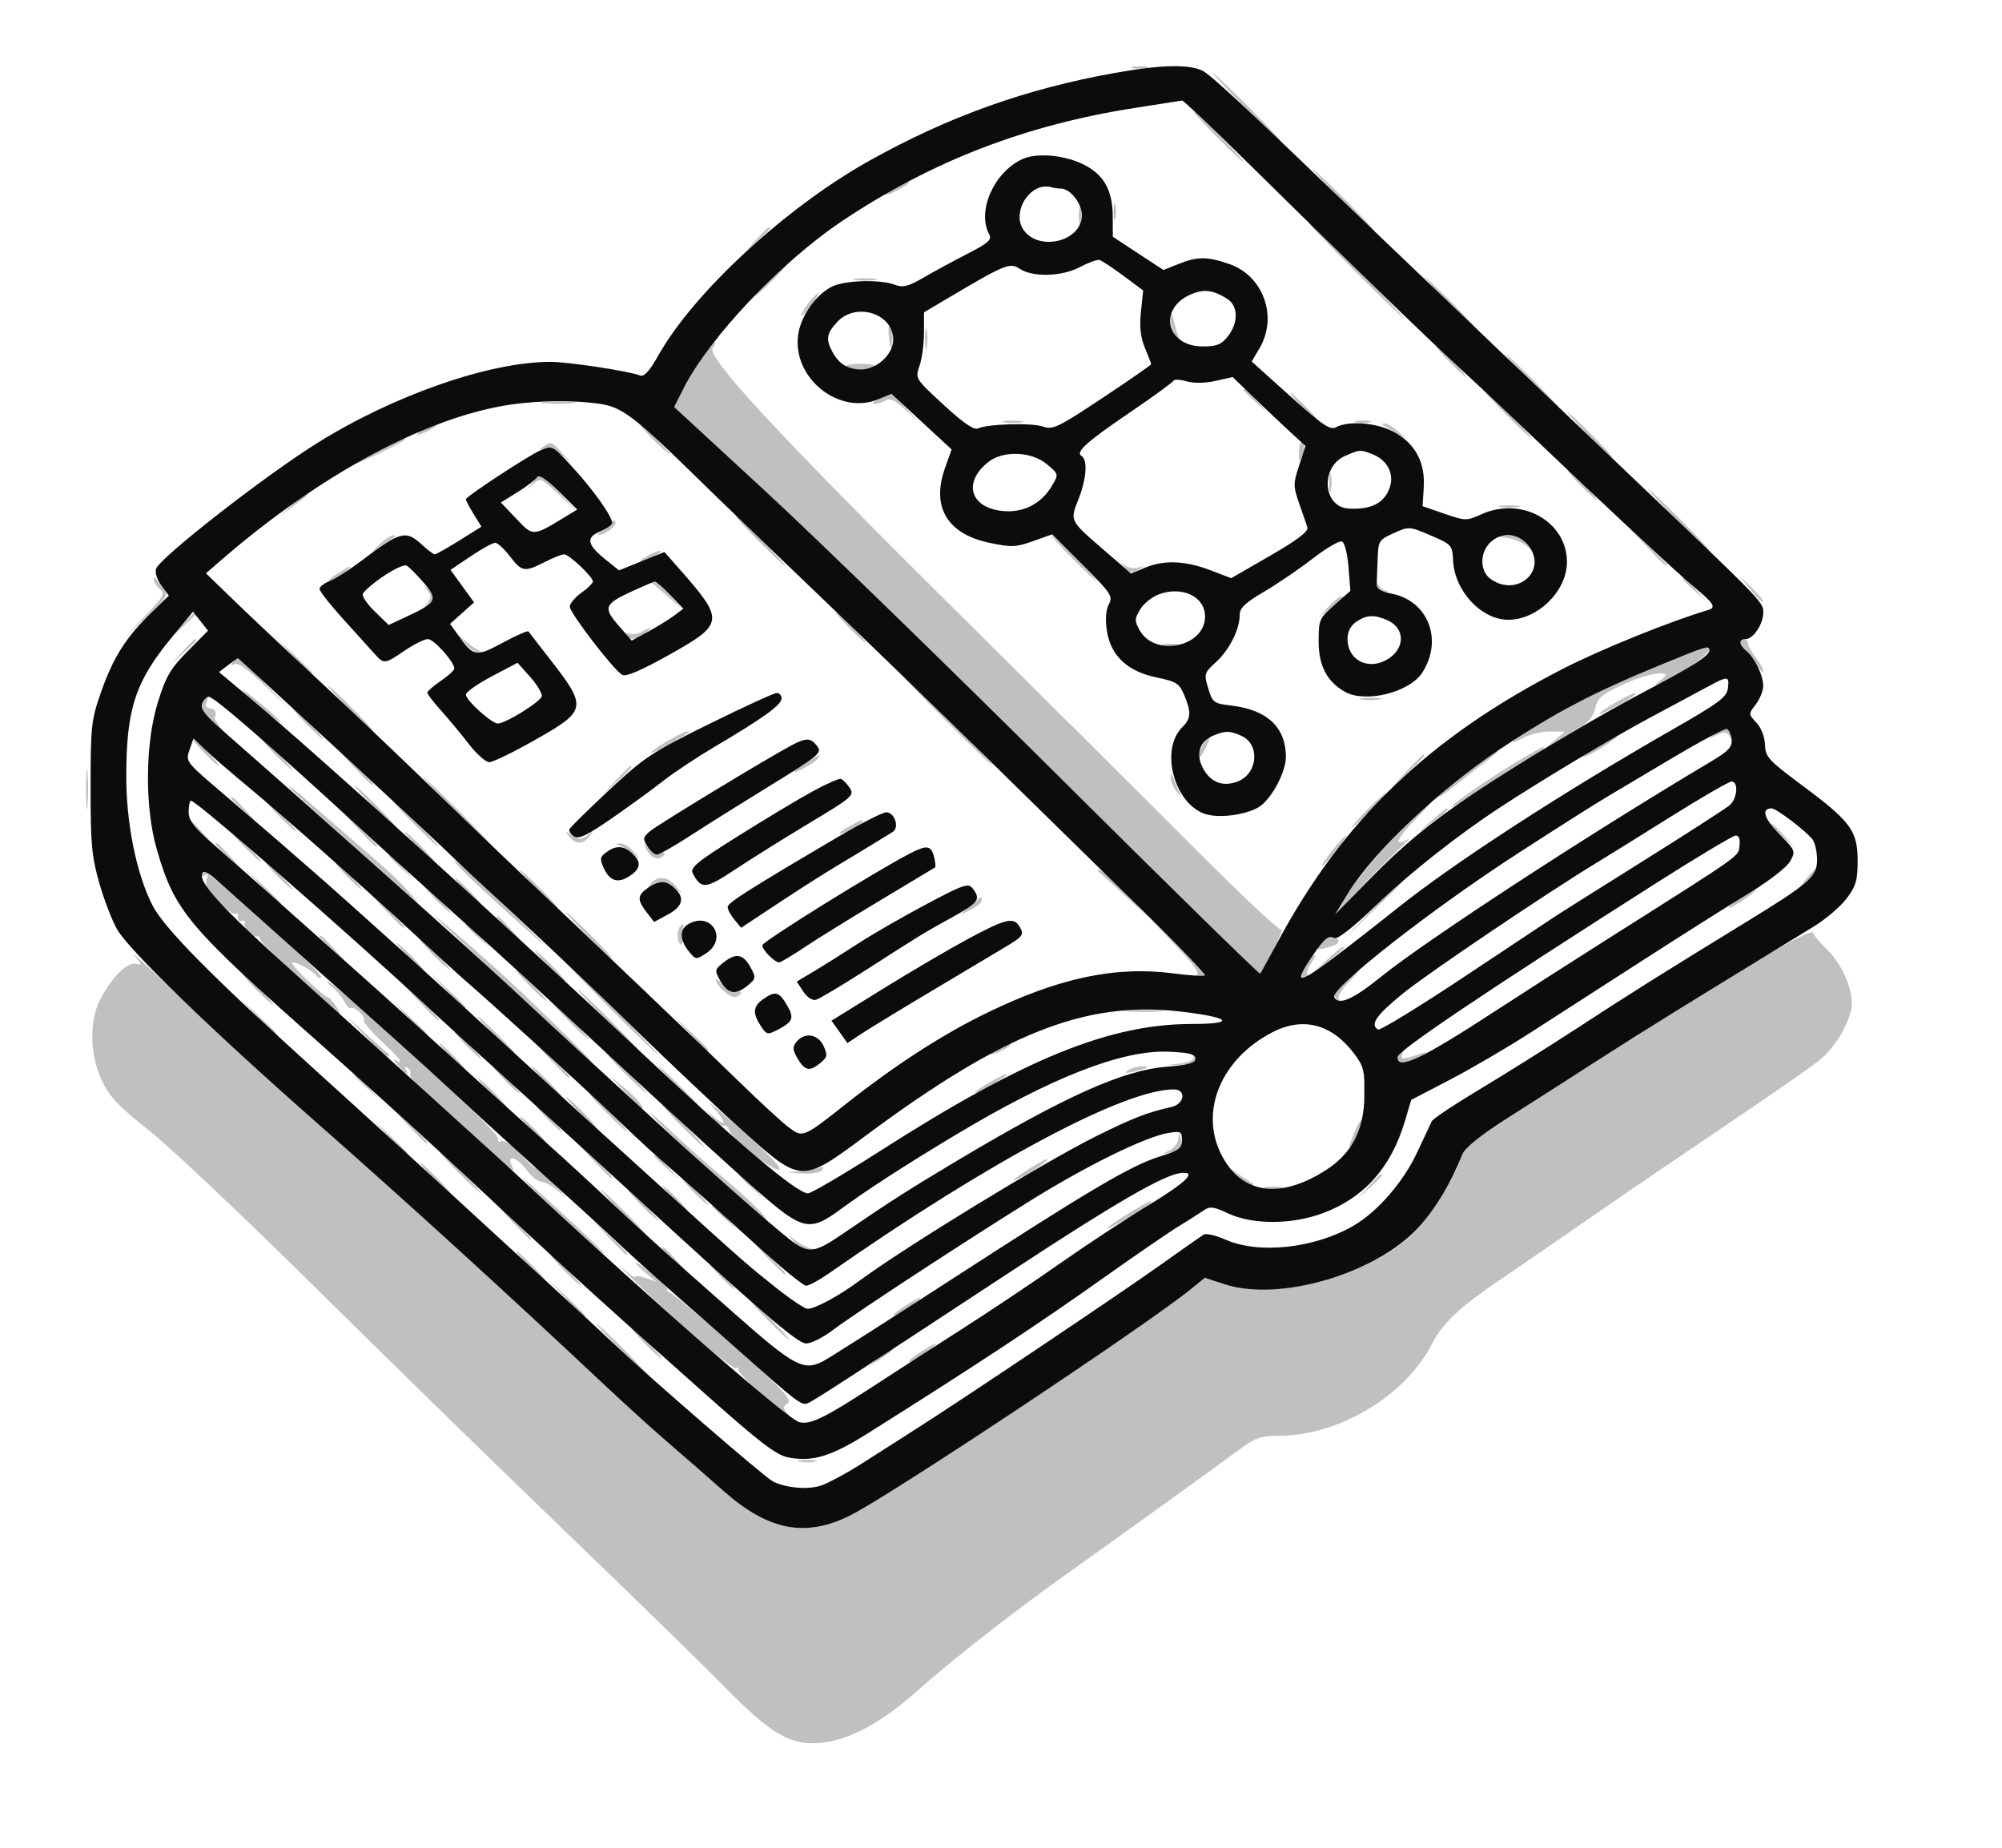
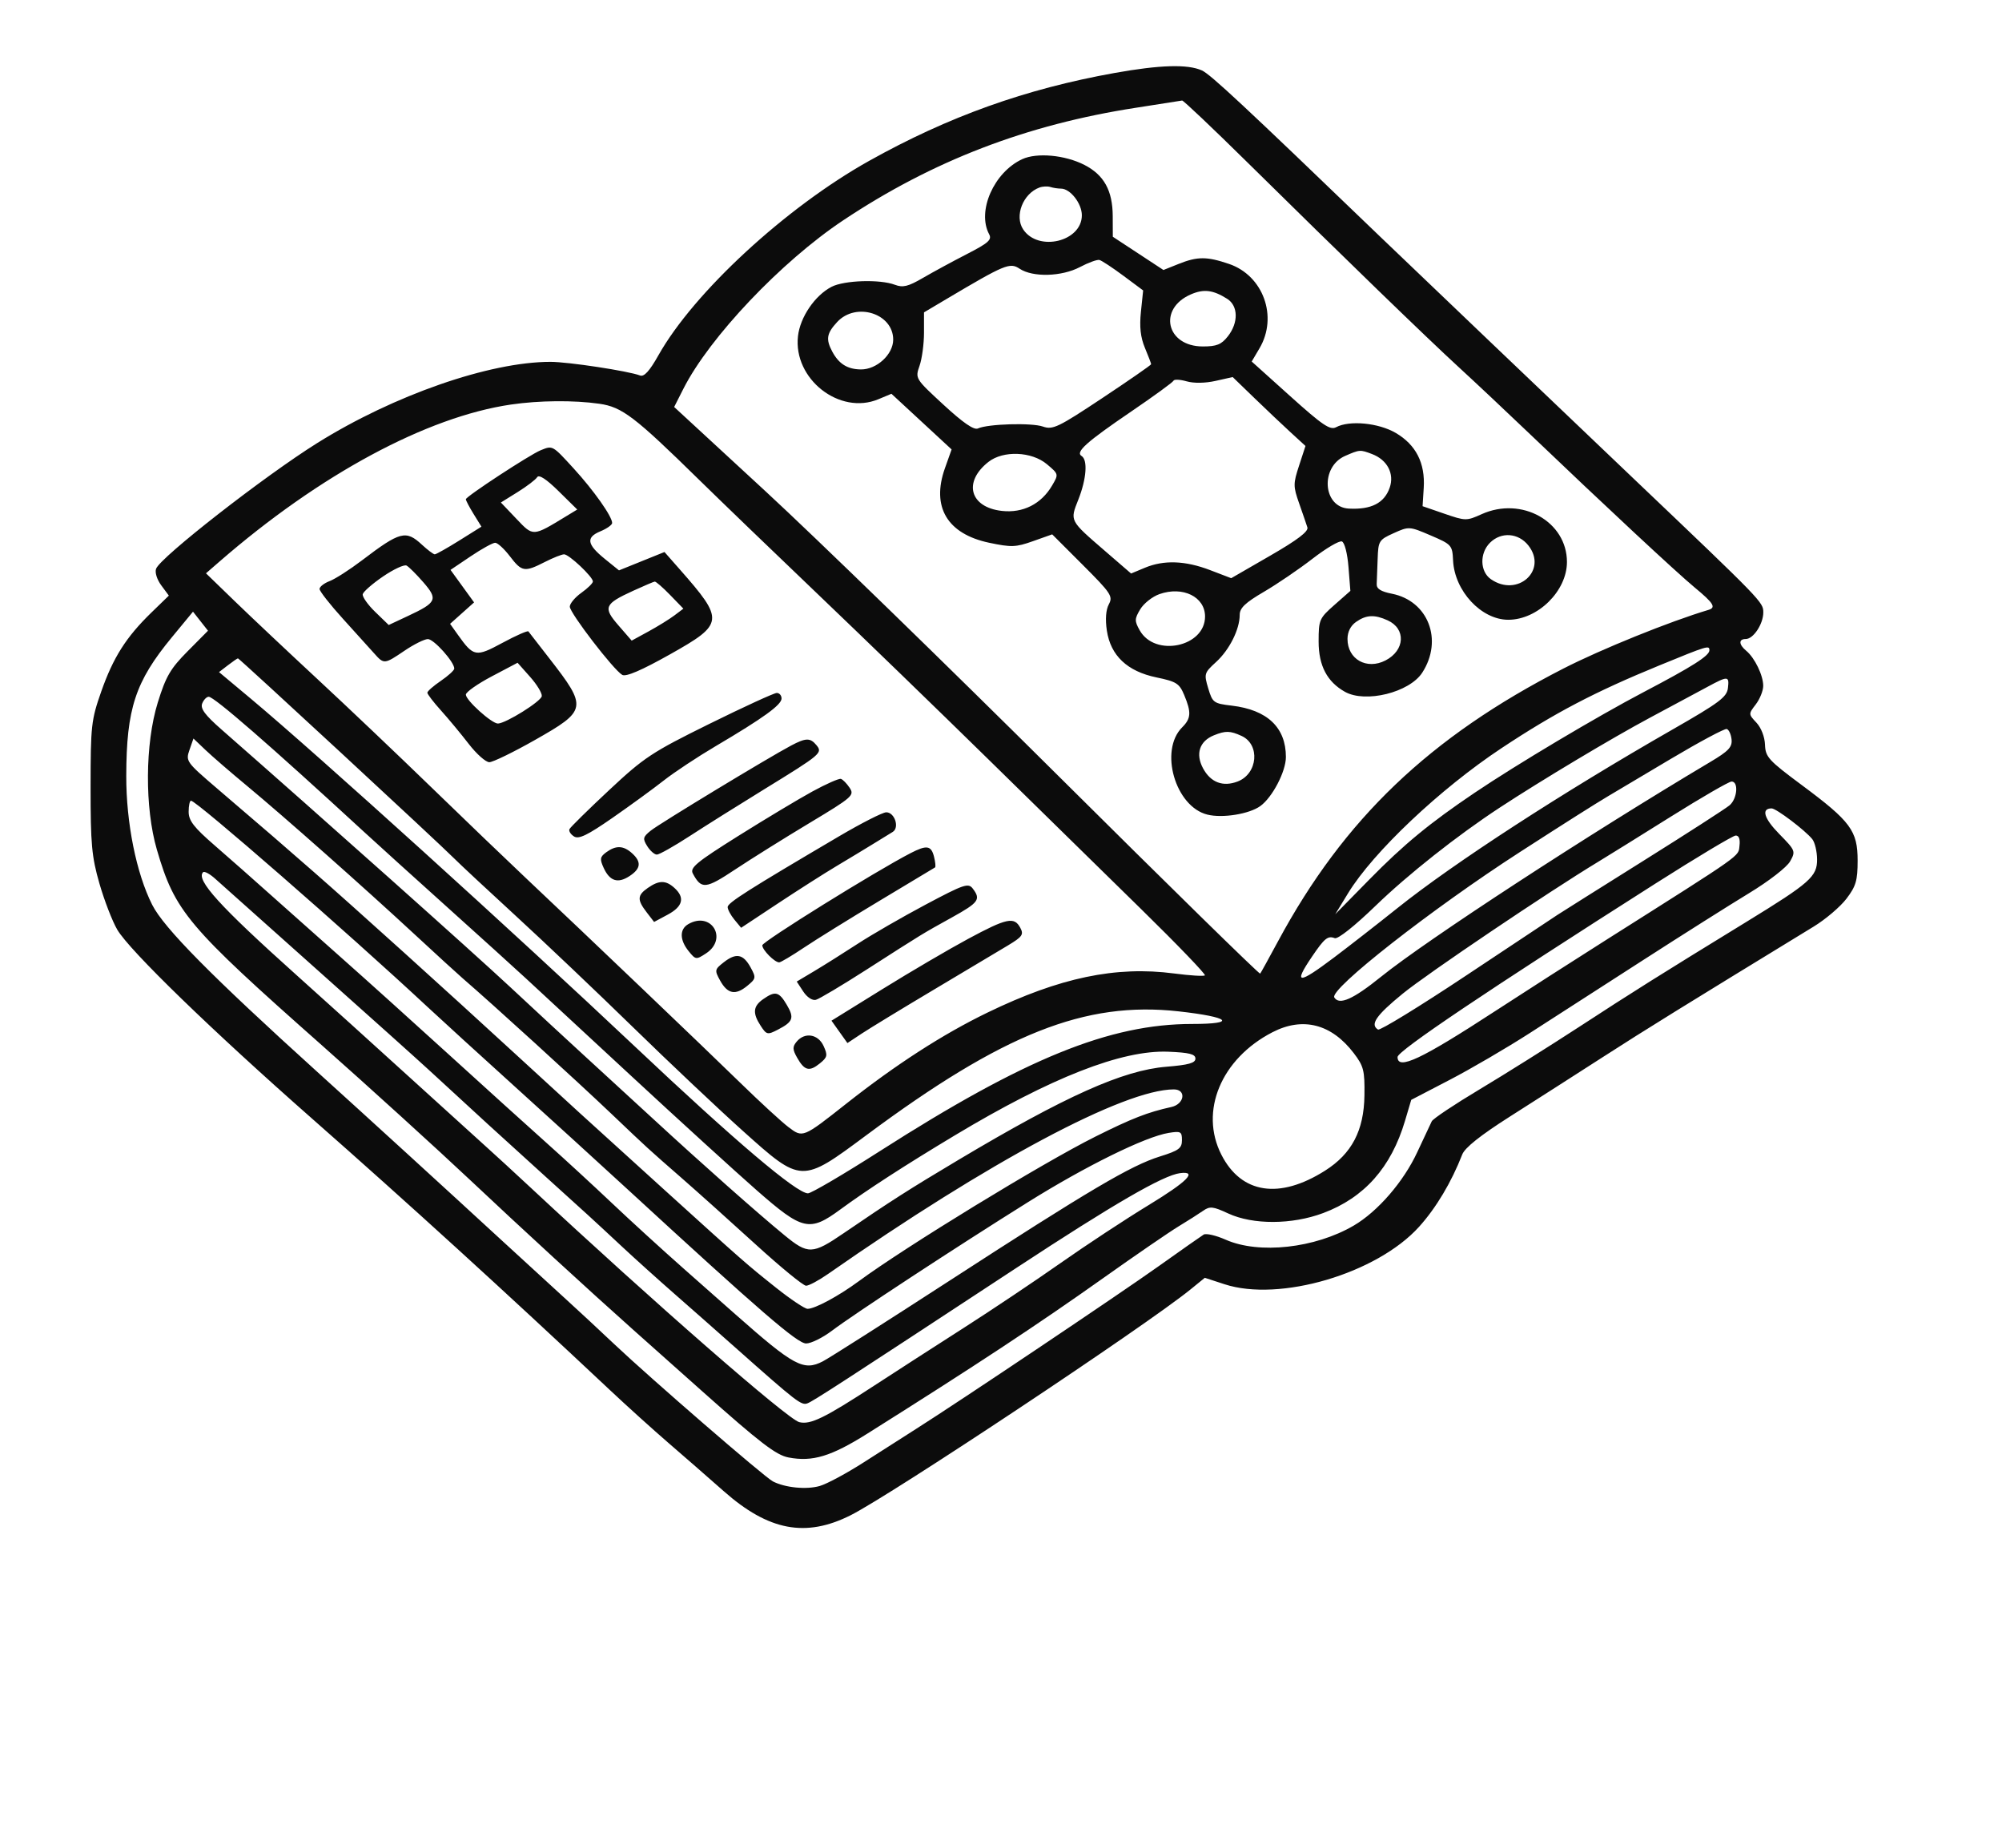
<svg xmlns="http://www.w3.org/2000/svg" width="520" height="480" viewBox="0 0 520 480" version="1.1">
-   <path d="M 294.250 17.689 C 295.212 17.941, 296.788 17.941, 297.750 17.689 C 298.712 17.438, 297.925 17.232, 296 17.232 C 294.075 17.232, 293.288 17.438, 294.250 17.689 M 323.500 28 C 328.427 32.950, 332.683 37, 332.958 37 C 333.233 37, 329.427 32.950, 324.500 28 C 319.573 23.050, 315.317 19, 315.042 19 C 314.767 19, 318.573 23.050, 323.500 28 M 316 35.500 C 319.543 39.075, 322.667 42, 322.942 42 C 323.217 42, 320.543 39.075, 317 35.500 C 313.457 31.925, 310.333 29, 310.058 29 C 309.783 29, 312.457 31.925, 316 35.500 M 348.500 52 C 352.874 56.400, 356.678 60, 356.953 60 C 357.228 60, 353.874 56.400, 349.500 52 C 345.126 47.600, 341.322 44, 341.047 44 C 340.772 44, 344.126 47.600, 348.500 52 M 232.750 48.572 C 229.012 50.600, 229.239 51.445, 233 49.500 C 234.650 48.647, 236 47.735, 236 47.474 C 236 46.831, 235.893 46.867, 232.750 48.572 M 289.232 55 C 289.232 56.925, 289.438 57.712, 289.689 56.750 C 289.941 55.788, 289.941 54.212, 289.689 53.250 C 289.438 52.288, 289.232 53.075, 289.232 55 M 280.232 56 C 280.232 57.925, 280.438 58.712, 280.689 57.750 C 280.941 56.788, 280.941 55.212, 280.689 54.250 C 280.438 53.288, 280.232 54.075, 280.232 56 M 352 70.500 C 358.858 77.375, 364.695 83, 364.970 83 C 365.245 83, 359.858 77.375, 353 70.500 C 346.142 63.625, 340.305 58, 340.030 58 C 339.755 58, 345.142 63.625, 352 70.500 M 196.437 62.250 L 193.500 65.500 196.750 62.563 C 198.537 60.948, 200 59.485, 200 59.313 C 200 58.540, 199.175 59.221, 196.437 62.250 M 200 72.500 C 197.571 74.975, 195.809 77, 196.084 77 C 196.359 77, 198.571 74.975, 201 72.500 C 203.429 70.025, 205.191 68, 204.916 68 C 204.641 68, 202.429 70.025, 200 72.500 M 222.264 72.718 C 223.784 72.947, 226.034 72.941, 227.264 72.704 C 228.494 72.467, 227.250 72.279, 224.500 72.286 C 221.750 72.294, 220.744 72.488, 222.264 72.718 M 376.500 79 C 380.320 82.850, 383.671 86, 383.946 86 C 384.221 86, 381.320 82.850, 377.500 79 C 373.680 75.150, 370.329 72, 370.054 72 C 369.779 72, 372.680 75.150, 376.500 79 M 210.807 77.750 C 209.045 79.802, 207.724 82, 208.253 82 C 208.457 82, 209.622 80.650, 210.842 79 C 213.252 75.740, 213.230 74.929, 210.807 77.750 M 304.102 83.059 C 304.046 84.466, 304.708 86.491, 305.574 87.559 C 306.440 88.626, 306.818 88.864, 306.415 88.087 C 306.011 87.310, 305.349 85.285, 304.943 83.587 C 304.264 80.749, 304.196 80.706, 304.102 83.059 M 230.921 87.751 C 231.399 91.202, 231.468 91.272, 231.798 88.628 C 231.995 87.049, 231.762 85.362, 231.279 84.879 C 230.776 84.376, 230.623 85.601, 230.921 87.751 M 240.272 88 C 240.272 90.475, 240.467 91.487, 240.706 90.250 C 240.944 89.013, 240.944 86.987, 240.706 85.750 C 240.467 84.513, 240.272 85.525, 240.272 88 M 182.185 93.250 C 180.584 95.588, 178.335 99.350, 177.188 101.610 L 175.102 105.721 198.801 127.590 C 211.835 139.618, 246.008 172.835, 274.740 201.406 C 303.472 229.977, 327.137 253.162, 327.329 252.927 C 328.605 251.369, 333.629 241.111, 332.893 241.566 C 332.391 241.876, 322.421 232.539, 310.738 220.815 C 299.055 209.092, 270.893 181.050, 248.156 158.500 C 201.728 112.454, 183.305 92.542, 185.113 90.364 C 185.735 89.614, 185.986 89, 185.670 89 C 185.355 89, 183.786 90.912, 182.185 93.250 M 376.500 94 C 378.648 96.200, 380.631 98, 380.906 98 C 381.181 98, 379.648 96.200, 377.500 94 C 375.352 91.800, 373.369 90, 373.094 90 C 372.819 90, 374.352 91.800, 376.500 94 M 397.500 99 C 401.320 102.850, 404.671 106, 404.946 106 C 405.221 106, 402.320 102.850, 398.500 99 C 394.680 95.150, 391.329 92, 391.054 92 C 390.779 92, 393.680 95.150, 397.500 99 M 219.655 95.250 C 219.909 95.662, 221.640 96, 223.500 96 C 225.360 96, 227.091 95.662, 227.345 95.250 C 227.600 94.838, 225.870 94.500, 223.500 94.500 C 221.130 94.500, 219.400 94.838, 219.655 95.250 M 323 101.313 C 323 101.485, 324.462 102.948, 326.250 104.563 L 329.500 107.500 326.563 104.250 C 323.825 101.221, 323 100.540, 323 101.313 M 391 107.500 C 394.543 111.075, 397.667 114, 397.942 114 C 398.217 114, 395.543 111.075, 392 107.500 C 388.457 103.925, 385.333 101, 385.058 101 C 384.783 101, 387.457 103.925, 391 107.500 M 228.500 103.536 C 226.850 104.292, 226.175 104.923, 227 104.940 C 227.825 104.956, 229.172 104.544, 229.994 104.025 C 231.093 103.330, 232.414 103.928, 234.994 106.290 L 238.500 109.500 235.054 105.750 C 233.158 103.688, 231.583 102.037, 231.554 102.081 C 231.524 102.126, 230.150 102.781, 228.500 103.536 M 338.500 106 C 340.648 108.200, 342.631 110, 342.906 110 C 343.181 110, 341.648 108.200, 339.500 106 C 337.352 103.800, 335.369 102, 335.094 102 C 334.819 102, 336.352 103.800, 338.500 106 M 141.250 104.728 C 143.313 104.944, 146.688 104.944, 148.750 104.728 C 150.813 104.513, 149.125 104.336, 145 104.336 C 140.875 104.336, 139.188 104.513, 141.250 104.728 M 412.500 113 C 415.766 116.300, 418.662 119, 418.937 119 C 419.212 119, 416.766 116.300, 413.500 113 C 410.234 109.700, 407.338 107, 407.063 107 C 406.788 107, 409.234 109.700, 412.500 113 M 260.750 109.706 C 261.988 109.944, 264.012 109.944, 265.250 109.706 C 266.488 109.467, 265.475 109.272, 263 109.272 C 260.525 109.272, 259.512 109.467, 260.750 109.706 M 352.250 109.689 C 353.212 109.941, 354.788 109.941, 355.750 109.689 C 356.712 109.438, 355.925 109.232, 354 109.232 C 352.075 109.232, 351.288 109.438, 352.250 109.689 M 110 111.500 C 108.625 112.286, 107.950 112.929, 108.500 112.929 C 109.050 112.929, 110.625 112.286, 112 111.500 C 113.375 110.714, 114.050 110.071, 113.500 110.071 C 112.950 110.071, 111.375 110.714, 110 111.500 M 169.500 114 C 171.648 116.200, 173.631 118, 173.906 118 C 174.181 118, 172.648 116.200, 170.500 114 C 168.352 111.800, 166.369 110, 166.094 110 C 165.819 110, 167.352 111.800, 169.500 114 M 359.083 110.303 C 359.313 110.469, 360.850 111.396, 362.500 112.362 L 365.500 114.119 363.139 112.059 C 361.841 110.927, 360.303 110, 359.723 110 C 359.142 110, 358.854 110.136, 359.083 110.303 M 97.750 117.064 C 94.588 118.696, 92 120.256, 92 120.530 C 92 120.977, 103.900 115.312, 104.917 114.381 C 106.226 113.183, 102.745 114.486, 97.750 117.064 M 337.389 117.304 C 337.286 120.279, 337.349 120.342, 338.306 118.217 C 338.930 116.833, 338.974 115.575, 338.417 115.022 C 337.862 114.469, 337.456 115.369, 337.389 117.304 M 141 116.110 C 139.768 116.996, 139.841 117.077, 141.405 116.566 C 142.633 116.165, 144.234 116.754, 145.905 118.222 L 148.500 120.500 146.076 117.750 C 143.362 114.671, 143.112 114.591, 141 116.110 M 345.252 125.500 C 345.263 127.700, 345.468 128.482, 345.707 127.238 C 345.946 125.994, 345.937 124.194, 345.687 123.238 C 345.437 122.282, 345.241 123.300, 345.252 125.500 M 410.500 126 C 412.648 128.200, 414.631 130, 414.906 130 C 415.181 130, 413.648 128.200, 411.500 126 C 409.352 123.800, 407.369 122, 407.094 122 C 406.819 122, 408.352 123.800, 410.500 126 M 138.438 125.250 C 136.595 127.466, 136.596 127.473, 138.498 125.749 C 140.360 124.062, 140.611 124.170, 145.465 128.749 L 150.500 133.500 145.538 128.250 C 142.808 125.362, 140.516 123, 140.443 123 C 140.370 123, 139.468 124.013, 138.438 125.250 M 435.500 135 C 439.874 139.400, 443.678 143, 443.953 143 C 444.228 143, 440.874 139.400, 436.500 135 C 432.126 130.600, 428.322 127, 428.047 127 C 427.772 127, 431.126 130.600, 435.500 135 M 75.962 131.072 L 72.500 134.144 76.250 131.453 C 79.564 129.076, 80.642 128, 79.712 128 C 79.554 128, 77.866 129.382, 75.962 131.072 M 389.750 131.706 C 390.988 131.944, 393.012 131.944, 394.250 131.706 C 395.488 131.467, 394.475 131.272, 392 131.272 C 389.525 131.272, 388.512 131.467, 389.750 131.706 M 197 140.500 C 200.543 144.075, 203.667 147, 203.942 147 C 204.217 147, 201.543 144.075, 198 140.500 C 194.457 136.925, 191.333 134, 191.058 134 C 190.783 134, 193.457 136.925, 197 140.500 M 159 135.681 C 159 136.238, 157.988 137.183, 156.750 137.780 C 155.512 138.376, 154.976 138.895, 155.559 138.932 C 157.241 139.040, 160.574 136.241, 159.748 135.415 C 159.337 135.003, 159 135.123, 159 135.681 M 427.958 142.250 C 432.102 146.665, 433 147.459, 433 146.708 C 433 146.548, 430.863 144.410, 428.250 141.958 L 423.500 137.500 427.958 142.250 M 98.218 141.750 C 96.670 143.262, 96.325 143.774, 97.452 142.887 C 98.578 141.999, 100.400 140.775, 101.500 140.167 C 102.600 139.559, 102.945 139.047, 102.266 139.030 C 101.587 139.014, 99.765 140.238, 98.218 141.750 M 278.500 145 C 281.766 148.300, 284.662 151, 284.937 151 C 285.212 151, 282.766 148.300, 279.500 145 C 276.234 141.700, 273.338 139, 273.063 139 C 272.788 139, 275.234 141.700, 278.500 145 M 391.500 139.733 C 393.150 139.972, 395.400 140.917, 396.500 141.834 C 398.484 143.487, 398.485 143.482, 396.595 141.250 C 395.299 139.719, 393.701 139.048, 391.595 139.150 L 388.500 139.300 391.500 139.733 M 168 144.500 C 166.625 145.286, 165.950 145.929, 166.500 145.929 C 167.050 145.929, 168.625 145.286, 170 144.500 C 171.375 143.714, 172.050 143.071, 171.500 143.071 C 170.950 143.071, 169.375 143.714, 168 144.500 M 292.144 147.414 C 293.484 148.883, 294.133 148.998, 295.644 148.033 C 297.443 146.885, 297.443 146.867, 295.623 147.442 C 294.591 147.768, 293.016 147.489, 292.123 146.822 C 290.668 145.735, 290.671 145.797, 292.144 147.414 M 87.500 149.068 C 85.850 150.125, 85.013 150.992, 85.639 150.995 C 86.266 150.998, 87.841 150.115, 89.139 149.033 C 92.112 146.556, 91.397 146.572, 87.500 149.068 M 40 150.711 C 40 151.285, 40.698 152.335, 41.552 153.043 C 42.912 154.172, 42.449 155.022, 37.802 159.916 L 32.500 165.500 38.229 160.055 C 43.786 154.773, 43.906 154.549, 42.239 152.555 C 41.294 151.425, 40.404 150.313, 40.261 150.083 C 40.117 149.854, 40 150.137, 40 150.711 M 357.319 151.489 C 357.439 152.654, 358.346 153.561, 359.511 153.681 C 360.954 153.829, 361.036 153.747, 359.811 153.381 C 358.883 153.104, 357.896 152.117, 357.619 151.189 C 357.253 149.964, 357.171 150.046, 357.319 151.489 M 437 150.313 C 437 150.485, 438.462 151.948, 440.250 153.563 L 443.500 156.500 440.563 153.250 C 437.825 150.221, 437 149.540, 437 150.313 M 454.573 153.094 C 456.183 155.071, 457.702 156.519, 457.949 156.312 C 458.196 156.105, 456.878 154.488, 455.021 152.718 L 451.645 149.500 454.573 153.094 M 169.094 151.250 C 169.330 151.387, 171.317 153.075, 173.511 155 L 177.500 158.500 174.054 154.750 C 172.158 152.688, 170.171 151, 169.637 151 C 169.103 151, 168.859 151.113, 169.094 151.250 M 110.927 153.250 C 112.017 154.698, 112.017 155.302, 110.927 156.750 C 109.672 158.417, 109.700 158.417, 111.519 156.750 C 113.398 155.028, 113.398 154.972, 111.519 153.250 C 109.700 151.583, 109.672 151.583, 110.927 153.250 M 344.924 157.750 L 342.500 160.500 345.500 158 C 347.150 156.625, 348.688 155.387, 348.917 155.250 C 349.146 155.113, 348.887 155, 348.341 155 C 347.795 155, 346.258 156.238, 344.924 157.750 M 47.437 162.250 L 44.500 165.500 47.750 162.563 C 49.538 160.948, 51 159.485, 51 159.313 C 51 158.540, 50.175 159.221, 47.437 162.250 M 220.500 163 C 222.648 165.200, 224.631 167, 224.906 167 C 225.181 167, 223.648 165.200, 221.500 163 C 219.352 160.800, 217.369 159, 217.094 159 C 216.819 159, 218.352 160.800, 220.500 163 M 166.689 164.114 C 165.693 164.693, 164.207 164.910, 163.387 164.595 C 162.545 164.272, 162.162 164.453, 162.507 165.011 C 163.377 166.418, 165.307 166.235, 167.559 164.532 C 169.815 162.826, 169.316 162.586, 166.689 164.114 M 120.924 167.250 C 122.258 168.762, 124.058 169.964, 124.924 169.921 C 126.274 169.853, 126.284 169.763, 125 169.294 C 124.175 168.992, 122.375 167.790, 121 166.623 L 118.500 164.500 120.924 167.250 M 47.437 169.250 L 44.500 172.500 47.750 169.563 C 49.538 167.948, 51 166.485, 51 166.313 C 51 165.540, 50.175 166.221, 47.437 169.250 M 75.958 170.250 C 80.102 174.665, 81 175.459, 81 174.708 C 81 174.548, 78.862 172.410, 76.250 169.958 L 71.500 165.500 75.958 170.250 M 452 166.941 C 452 167.459, 452.486 168.183, 453.081 168.550 C 453.676 168.918, 455.024 170.632, 456.077 172.359 C 457.131 174.087, 457.994 174.998, 457.996 174.385 C 457.998 173.772, 457.100 172.126, 456 170.727 C 454.900 169.329, 454 167.693, 454 167.092 C 454 166.492, 453.550 166, 453 166 C 452.450 166, 452 166.423, 452 166.941 M 302.250 167.689 C 303.212 167.941, 304.788 167.941, 305.750 167.689 C 306.712 167.438, 305.925 167.232, 304 167.232 C 302.075 167.232, 301.288 167.438, 302.250 167.689 M 431 172.859 C 418.525 177.977, 410.260 182.021, 399.750 188.151 C 392.993 192.093, 390.398 194.397, 395.950 191.526 C 397.573 190.687, 400.611 190.010, 402.700 190.022 L 406.500 190.044 404 192.141 L 401.500 194.237 404.414 192.488 C 406.016 191.526, 408.775 189.885, 410.544 188.841 C 412.640 187.605, 413.971 185.896, 414.362 183.938 C 414.862 181.439, 416.020 180.433, 421.232 177.967 C 428.041 174.746, 435.244 173.745, 431.559 176.532 C 427.869 179.323, 431.521 177.864, 437.426 174.189 C 442.706 170.903, 445.629 167.875, 443.333 168.071 C 442.875 168.110, 437.325 170.265, 431 172.859 M 60.405 172.155 C 59.942 172.903, 60.133 173.036, 60.946 172.533 C 61.761 172.030, 64.534 173.992, 68.851 178.129 L 75.500 184.500 69.029 177.750 C 62.279 170.710, 61.579 170.255, 60.405 172.155 M 245.500 187 C 252.083 193.600, 257.694 199, 257.969 199 C 258.244 199, 253.083 193.600, 246.500 187 C 239.917 180.400, 234.306 175, 234.031 175 C 233.756 175, 238.917 180.400, 245.500 187 M 90.500 184 C 93.766 187.300, 96.662 190, 96.937 190 C 97.212 190, 94.766 187.300, 91.500 184 C 88.234 180.700, 85.338 178, 85.063 178 C 84.788 178, 87.234 180.700, 90.500 184 M 63 179.314 C 63 179.589, 65.250 181.698, 68 184 C 70.750 186.302, 73 187.961, 73 187.686 C 73 187.411, 70.750 185.302, 68 183 C 65.250 180.698, 63 179.039, 63 179.314 M 419.777 182.401 C 414.541 185.512, 413.711 186.657, 418.500 184.162 C 423.513 181.550, 425.797 180.007, 424.500 180.110 C 423.950 180.153, 421.824 181.184, 419.777 182.401 M 52.565 182.691 C 52.117 183.858, 53.079 185.486, 55.666 187.941 C 57.728 189.899, 58.534 190.440, 57.458 189.145 C 56.381 187.850, 55.612 186.612, 55.750 186.395 C 56.467 185.262, 55.825 184, 54.531 184 C 53.637 184, 53.288 183.414, 53.638 182.500 C 53.955 181.675, 53.989 181, 53.714 181 C 53.439 181, 52.922 181.761, 52.565 182.691 M 353.750 181.706 C 354.988 181.944, 357.012 181.944, 358.250 181.706 C 359.488 181.467, 358.475 181.272, 356 181.272 C 353.525 181.272, 352.512 181.467, 353.750 181.706 M 79.500 188 C 81.648 190.200, 83.631 192, 83.906 192 C 84.181 192, 82.648 190.200, 80.500 188 C 78.352 185.800, 76.369 184, 76.094 184 C 75.819 184, 77.352 185.800, 79.500 188 M 445.460 190.542 C 443.588 192.040, 443.607 192.058, 445.877 190.952 C 447.754 190.037, 448.454 190.078, 449.203 191.147 C 449.982 192.257, 450.083 192.242, 449.764 191.063 C 449.193 188.950, 447.677 188.767, 445.460 190.542 M 173.250 192.566 C 167.427 196.056, 167.856 196.740, 173.750 193.364 C 179.430 190.112, 179.589 189.997, 178.417 190.009 C 177.912 190.015, 175.588 191.165, 173.250 192.566 M 312.429 193.468 C 311.540 194.825, 310.967 196.341, 311.156 196.836 C 311.345 197.331, 312.231 196.220, 313.124 194.368 C 315.034 190.405, 314.711 189.986, 312.429 193.468 M 415.741 193.374 C 410.937 196.327, 409.596 197.722, 413.500 195.703 C 416.635 194.083, 420.863 191.064, 420 191.063 C 419.725 191.063, 417.808 192.103, 415.741 193.374 M 53 195.500 C 54.866 197.425, 56.617 199, 56.892 199 C 57.167 199, 55.866 197.425, 54 195.500 C 52.134 193.575, 50.383 192, 50.108 192 C 49.833 192, 51.134 193.575, 53 195.500 M 71.500 196 C 73.648 198.200, 75.631 200, 75.906 200 C 76.181 200, 74.648 198.200, 72.500 196 C 70.352 193.800, 68.369 192, 68.094 192 C 67.819 192, 69.352 193.800, 71.500 196 M 394.988 197.280 C 388.002 201.360, 377 208.905, 377 209.615 C 377 209.912, 379.813 208.190, 383.250 205.790 C 386.688 203.389, 392.087 199.946, 395.250 198.139 C 398.413 196.332, 401 194.661, 401 194.427 C 401 193.780, 400.897 193.828, 394.988 197.280 M 91.958 199.250 C 96.102 203.665, 97 204.459, 97 203.708 C 97 203.548, 94.862 201.410, 92.250 198.958 L 87.500 194.500 91.958 199.250 M 381.899 199.978 C 378.268 202.705, 374.668 205.723, 373.899 206.684 C 373.129 207.646, 375.021 206.423, 378.102 203.966 C 381.183 201.510, 385.008 198.513, 386.602 197.306 C 388.196 196.099, 389.275 195.090, 389 195.065 C 388.725 195.040, 385.529 197.251, 381.899 199.978 M 209.742 197.914 C 205.633 200.549, 205.063 201.476, 208.687 199.634 C 210.439 198.743, 212.153 197.561, 212.496 197.007 C 213.297 195.710, 213.058 195.789, 209.742 197.914 M 365.453 200.250 L 361.500 204.500 365.750 200.547 C 369.702 196.871, 370.460 196, 369.703 196 C 369.540 196, 367.627 197.912, 365.453 200.250 M 22.349 205 C 22.349 209.675, 22.522 211.588, 22.732 209.250 C 22.943 206.912, 22.943 203.088, 22.732 200.750 C 22.522 198.412, 22.349 200.325, 22.349 205 M 159.946 202.750 L 156.500 206.500 160.250 203.054 C 163.740 199.846, 164.460 199, 163.696 199 C 163.529 199, 161.842 200.688, 159.946 202.750 M 304.079 202.059 C 304.036 202.916, 304.700 204.491, 305.555 205.559 C 307.085 207.469, 307.096 207.468, 306.190 205.500 C 305.684 204.400, 305.020 202.825, 304.714 202 C 304.234 200.704, 304.147 200.712, 304.079 202.059 M 118.500 211 C 123.427 215.950, 127.683 220, 127.958 220 C 128.233 220, 124.427 215.950, 119.500 211 C 114.573 206.050, 110.317 202, 110.042 202 C 109.767 202, 113.573 206.050, 118.500 211 M 75 204.296 C 75 204.747, 83.632 212.563, 105 231.461 C 109.148 235.130, 109.265 235.175, 106.500 232.040 C 103.142 228.232, 101.840 227.041, 88.081 215.174 C 85.101 212.603, 80.938 208.985, 78.831 207.134 C 76.724 205.282, 75 204.005, 75 204.296 M 97 209.500 C 99.987 212.525, 102.657 215, 102.932 215 C 103.207 215, 100.987 212.525, 98 209.500 C 95.013 206.475, 92.343 204, 92.068 204 C 91.793 204, 94.013 206.475, 97 209.500 M 355 210.500 C 352.571 212.975, 350.809 215, 351.084 215 C 351.359 215, 353.571 212.975, 356 210.500 C 358.429 208.025, 360.191 206, 359.916 206 C 359.641 206, 357.429 208.025, 355 210.500 M 60 207.313 C 60 207.485, 61.462 208.948, 63.250 210.563 L 66.500 213.500 63.563 210.250 C 60.825 207.221, 60 206.540, 60 207.313 M 72.500 212 C 74.648 214.200, 76.631 216, 76.906 216 C 77.181 216, 75.648 214.200, 73.500 212 C 71.352 209.800, 69.369 208, 69.094 208 C 68.819 208, 70.352 209.800, 72.500 212 M 107.500 214 C 110.766 217.300, 113.662 220, 113.937 220 C 114.212 220, 111.766 217.300, 108.500 214 C 105.234 210.700, 102.338 208, 102.063 208 C 101.788 208, 104.234 210.700, 107.500 214 M 362.397 217.250 C 357.504 222.338, 352.029 228.975, 350.231 232 L 346.963 237.500 352.083 232 C 354.899 228.975, 359.557 224.250, 362.433 221.500 C 365.310 218.750, 366.836 217.135, 365.825 217.911 C 364.815 218.686, 363.680 219.013, 363.304 218.637 C 362.928 218.262, 364.827 215.714, 367.523 212.977 C 370.219 210.240, 372.170 208, 371.859 208 C 371.548 208, 367.290 212.162, 362.397 217.250 M 371.962 213.072 L 368.500 216.144 372.250 213.453 C 375.564 211.076, 376.642 210, 375.712 210 C 375.554 210, 373.866 211.382, 371.962 213.072 M 92.958 215.250 C 97.102 219.665, 98 220.459, 98 219.708 C 98 219.548, 95.862 217.410, 93.250 214.958 L 88.500 210.500 92.958 215.250 M 49 213.313 C 49 213.485, 50.462 214.948, 52.250 216.563 L 55.500 219.500 52.563 216.250 C 49.825 213.221, 49 212.540, 49 213.313 M 220.750 214.572 C 217.012 216.600, 217.239 217.445, 221 215.500 C 222.650 214.647, 224 213.735, 224 213.474 C 224 212.831, 223.893 212.867, 220.750 214.572 M 460 214.313 C 460 214.485, 461.462 215.948, 463.250 217.563 L 466.500 220.500 463.563 217.250 C 460.825 214.221, 460 213.540, 460 214.313 M 63.500 220 C 65.648 222.200, 67.631 224, 67.906 224 C 68.181 224, 66.648 222.200, 64.500 220 C 62.352 217.800, 60.369 216, 60.094 216 C 59.819 216, 61.352 217.800, 63.500 220 M 108.500 220 C 110.648 222.200, 112.631 224, 112.906 224 C 113.181 224, 111.648 222.200, 109.500 220 C 107.352 217.800, 105.369 216, 105.094 216 C 104.819 216, 106.352 217.800, 108.500 220 M 147.872 217.339 C 149.639 219.477, 151.405 219.447, 153.128 217.250 C 154.385 215.647, 154.346 215.621, 152.669 216.940 C 151.119 218.158, 150.504 218.172, 148.669 217.029 C 146.692 215.798, 146.622 215.826, 147.872 217.339 M 346 221 C 344.258 223.200, 343.057 225, 343.332 225 C 343.607 225, 345.258 223.200, 347 221 C 348.742 218.800, 349.943 217, 349.668 217 C 349.393 217, 347.742 218.800, 346 221 M 56 219.313 C 56 219.485, 57.462 220.948, 59.250 222.563 L 62.500 225.500 59.563 222.250 C 56.825 219.221, 56 218.540, 56 219.313 M 161 219.709 C 161.825 220.013, 163.400 220.990, 164.500 221.880 C 166.483 223.486, 166.484 223.481, 164.595 221.250 C 163.547 220.012, 161.972 219.036, 161.095 219.079 C 159.741 219.146, 159.727 219.241, 161 219.709 M 167.980 220.750 C 169.111 223.083, 171.430 223.732, 172.493 222.011 C 172.847 221.438, 172.432 221.281, 171.504 221.637 C 170.557 222, 169.288 221.485, 168.397 220.375 C 166.978 218.610, 166.954 218.632, 167.980 220.750 M 101 222.313 C 101 222.485, 102.463 223.948, 104.250 225.563 L 107.500 228.500 104.563 225.250 C 101.825 222.221, 101 221.540, 101 222.313 M 118 223.544 C 118 224.324, 124.221 230.277, 136.500 241.247 C 145.291 249.101, 141.325 245.043, 125.750 230.250 C 121.487 226.202, 118 223.184, 118 223.544 M 72 227.500 C 73.866 229.425, 75.617 231, 75.892 231 C 76.167 231, 74.866 229.425, 73 227.500 C 71.134 225.575, 69.383 224, 69.108 224 C 68.833 224, 70.134 225.575, 72 227.500 M 90 227.500 C 91.866 229.425, 93.617 231, 93.892 231 C 94.167 231, 92.866 229.425, 91 227.500 C 89.134 225.575, 87.383 224, 87.108 224 C 86.833 224, 88.134 225.575, 90 227.500 M 469.086 228.382 L 466.672 231.500 469.533 228.780 C 471.106 227.284, 472.193 225.881, 471.947 225.662 C 471.701 225.443, 470.414 226.667, 469.086 228.382 M 52.425 227.121 C 51.929 227.923, 52.121 228.043, 53.015 227.490 C 54.002 226.881, 54.160 227.140, 53.635 228.508 C 53.124 229.841, 53.943 231.382, 56.628 234.131 C 58.661 236.213, 60.713 237.677, 61.187 237.384 C 61.662 237.091, 61.926 237.447, 61.775 238.176 C 61.624 238.904, 62.096 239.376, 62.824 239.225 C 63.553 239.074, 63.895 239.361, 63.585 239.862 C 63.005 240.801, 65.840 243.696, 66.904 243.250 C 67.232 243.113, 67.500 243.407, 67.500 243.903 C 67.500 244.400, 70.650 247.633, 74.500 251.087 C 78.350 254.541, 83.246 258.972, 85.380 260.934 C 88.836 264.111, 89.069 264.200, 87.515 261.750 C 86.555 260.238, 85.452 259, 85.064 259 C 84.676 259, 82.244 256.975, 79.661 254.500 C 77.078 252.025, 75.429 250, 75.996 250 C 77.333 250, 81.300 252.221, 82.196 253.471 C 82.578 254.005, 83.153 254.180, 83.473 253.860 C 83.793 253.541, 78.755 248.567, 72.277 242.808 C 52.806 225.498, 53.224 225.828, 52.425 227.121 M 67.958 230.250 C 72.102 234.665, 73 235.459, 73 234.708 C 73 234.548, 70.862 232.410, 68.250 229.958 L 63.500 225.500 67.958 230.250 M 139.500 231 C 142.209 233.750, 144.650 236, 144.925 236 C 145.200 236, 143.209 233.750, 140.500 231 C 137.791 228.250, 135.350 226, 135.075 226 C 134.800 226, 136.791 228.250, 139.500 231 M 285.108 226.250 C 285.351 226.387, 288.463 229.200, 292.025 232.500 L 298.500 238.500 292.531 232.250 C 289.249 228.813, 286.136 226, 285.615 226 C 285.093 226, 284.865 226.113, 285.108 226.250 M 121 231.500 C 122.866 233.425, 124.617 235, 124.892 235 C 125.167 235, 123.866 233.425, 122 231.500 C 120.134 229.575, 118.383 228, 118.108 228 C 117.833 228, 119.134 229.575, 121 231.500 M 168.921 229.750 C 167.794 231.239, 167.806 231.313, 168.998 230.250 C 170.931 228.527, 172.969 228.685, 175.421 230.750 C 177.498 232.498, 177.498 232.498, 175.595 230.250 C 173.312 227.554, 170.729 227.360, 168.921 229.750 M 356.477 236.250 L 348.500 244.500 356.750 236.523 C 364.412 229.115, 365.456 228, 364.727 228 C 364.576 228, 360.864 231.713, 356.477 236.250 M 113 233.500 C 114.866 235.425, 116.617 237, 116.892 237 C 117.167 237, 115.866 235.425, 114 233.500 C 112.134 231.575, 110.383 230, 110.108 230 C 109.833 230, 111.134 231.575, 113 233.500 M 452.250 233.115 C 448.841 235.298, 447.738 236.764, 450.750 235.108 C 453.044 233.847, 456.639 231.068, 456 231.049 C 455.725 231.040, 454.038 231.970, 452.250 233.115 M 99.958 236.250 C 104.102 240.665, 105 241.459, 105 240.708 C 105 240.548, 102.862 238.410, 100.250 235.958 L 95.500 231.500 99.958 236.250 M 253.500 234.091 C 252.950 234.636, 251.600 235.760, 250.500 236.589 C 248.835 237.844, 249.045 237.833, 251.750 236.523 C 253.537 235.657, 255 234.510, 255 233.974 C 255 232.794, 254.793 232.810, 253.500 234.091 M 114.550 239.611 C 119.590 244.490, 139.689 263.176, 152 274.428 C 155.575 277.695, 153.769 275.673, 147.987 269.934 C 136.267 258.301, 130.463 252.913, 118 242.098 C 113.325 238.041, 111.773 236.921, 114.550 239.611 M 152.500 243 C 155.766 246.300, 158.662 249, 158.937 249 C 159.212 249, 156.766 246.300, 153.500 243 C 150.234 239.700, 147.338 237, 147.063 237 C 146.788 237, 149.234 239.700, 152.500 243 M 129 238.313 C 129 238.485, 130.463 239.948, 132.250 241.563 L 135.500 244.500 132.563 241.250 C 129.825 238.221, 129 237.540, 129 238.313 M 305.356 245.631 C 309.993 250.455, 311.772 252.938, 310.856 253.303 C 309.919 253.675, 310.041 253.867, 311.250 253.921 C 314.163 254.052, 313.313 252.748, 305.750 245.473 L 298.500 238.500 305.356 245.631 M 121 240.313 C 121 240.485, 122.463 241.948, 124.250 243.563 L 127.500 246.500 124.563 243.250 C 121.825 240.221, 121 239.540, 121 240.313 M 176.667 240.667 C 175.764 241.570, 175.821 244.771, 176.750 245.345 C 177.162 245.600, 177.500 244.502, 177.500 242.905 C 177.500 241.307, 177.463 240, 177.417 240 C 177.371 240, 177.033 240.300, 176.667 240.667 M 453.273 251.475 C 443.798 257.210, 431.314 264.962, 425.530 268.701 C 419.747 272.441, 411.749 277.583, 407.757 280.128 C 381.530 296.854, 380.057 297.923, 379.387 300.716 C 378.269 305.375, 371.413 316.255, 366.828 320.645 C 355.473 331.521, 331.304 337.946, 318.053 333.612 L 312.938 331.939 309.219 334.965 C 297.724 344.317, 231.496 388.322, 220.923 393.633 C 209.266 399.487, 199.638 397.660, 188 387.384 C 183.875 383.742, 177.350 378.046, 173.500 374.728 C 169.650 371.409, 162.861 365.275, 158.414 361.097 C 130.809 335.160, 106.072 312.613, 81.110 290.638 C 67.120 278.323, 61.570 273.200, 41.500 254.082 C 36.550 249.367, 33.564 246.716, 34.864 248.191 C 36.925 250.528, 36.988 250.810, 35.353 250.382 C 33.115 249.797, 29.160 253.689, 26.102 259.485 C 23.129 265.121, 23.262 273.872, 26.423 280.662 C 28.368 284.840, 30.703 287.311, 38.663 293.617 C 44.074 297.903, 63.800 316.546, 82.500 335.047 C 101.200 353.547, 130.225 381.880, 147 398.009 C 163.775 414.138, 182.225 432.143, 188 438.019 C 200.482 450.720, 205.380 453.550, 213.442 452.718 C 220.648 451.974, 229.040 447.445, 238 439.464 C 247.102 431.356, 263.078 418.824, 276.267 409.445 C 290.114 399.599, 317.743 379.692, 322.598 376.063 C 325.979 373.535, 327.640 372.998, 332.098 372.988 C 347.848 372.954, 365.063 362.598, 372.011 348.978 C 374.627 343.850, 379.257 339.482, 389.245 332.717 C 393.785 329.642, 404.025 322.598, 412 317.063 C 419.975 311.529, 435.950 300.635, 447.500 292.855 C 459.050 285.075, 470.355 277.217, 472.622 275.393 C 476.916 271.938, 481 264.744, 481 260.637 C 481 256.334, 478.193 250.179, 474.694 246.809 C 472.804 244.989, 471.087 242.948, 470.879 242.274 C 470.644 241.513, 463.964 245.003, 453.273 251.475 M 83 243.313 C 83 243.485, 84.463 244.948, 86.250 246.563 L 89.500 249.500 86.563 246.250 C 83.825 243.221, 83 242.540, 83 243.313 M 343.529 244.614 C 342.688 245.455, 342 246.273, 342 246.433 C 342 247.048, 347.055 245.720, 347.509 244.985 C 348.462 243.444, 345.020 243.122, 343.529 244.614 M 112.500 248 C 114.648 250.200, 116.631 252, 116.906 252 C 117.181 252, 115.648 250.200, 113.500 248 C 111.352 245.800, 109.369 244, 109.094 244 C 108.819 244, 110.352 245.800, 112.500 248 M 106 248.500 C 107.866 250.425, 109.617 252, 109.892 252 C 110.167 252, 108.866 250.425, 107 248.500 C 105.134 246.575, 103.383 245, 103.108 245 C 102.833 245, 104.134 246.575, 106 248.500 M 344.417 249.572 L 340.500 253.145 344.750 249.905 C 348.633 246.945, 349.581 246, 348.667 246 C 348.483 246, 346.571 247.608, 344.417 249.572 M 142.500 251 C 144.648 253.200, 146.631 255, 146.906 255 C 147.181 255, 145.648 253.200, 143.500 251 C 141.352 248.800, 139.369 247, 139.094 247 C 138.819 247, 140.352 248.800, 142.500 251 M 339.557 250.223 C 337.700 252.873, 337.584 254, 339.167 254 C 339.808 254, 340.032 253.698, 339.663 253.330 C 339.295 252.961, 339.680 251.611, 340.520 250.330 C 342.467 247.358, 341.629 247.264, 339.557 250.223 M 158 261.500 C 164.858 268.375, 170.695 274, 170.970 274 C 171.245 274, 165.858 268.375, 159 261.500 C 152.142 254.625, 146.305 249, 146.030 249 C 145.755 249, 151.142 254.625, 158 261.500 M 137.500 256 C 139.648 258.200, 141.631 260, 141.906 260 C 142.181 260, 140.648 258.200, 138.500 256 C 136.352 253.800, 134.369 252, 134.094 252 C 133.819 252, 135.352 253.800, 137.500 256 M 349.109 255.387 C 346.623 257.952, 346.151 258.962, 347.163 259.548 C 347.898 259.973, 348.155 259.941, 347.732 259.476 C 347.310 259.012, 348.411 257.139, 350.179 255.316 C 351.946 253.492, 353.167 252, 352.892 252 C 352.617 252, 350.915 253.524, 349.109 255.387 M 66.500 257 C 68.648 259.200, 70.631 261, 70.906 261 C 71.181 261, 69.648 259.200, 67.500 257 C 65.352 254.800, 63.369 253, 63.094 253 C 62.819 253, 64.352 254.800, 66.500 257 M 115.958 257.250 C 118.410 259.863, 120.548 262, 120.708 262 C 121.459 262, 120.665 261.102, 116.250 256.958 L 111.500 252.500 115.958 257.250 M 186 254.623 C 186 255.974, 189.297 259, 190.770 259 C 191.381 259, 192.134 258.592, 192.442 258.093 C 192.751 257.595, 192.155 257.408, 191.118 257.679 C 189.904 257.997, 188.659 257.352, 187.617 255.864 C 186.728 254.594, 186 254.035, 186 254.623 M 86.389 256.493 C 87.427 257.280, 88.777 258.903, 89.389 260.099 C 90 261.296, 90.768 262.101, 91.096 261.888 C 91.985 261.310, 95.054 264.104, 94.505 264.992 C 94.245 265.412, 96.275 267.854, 99.016 270.418 C 103.851 274.940, 105.312 276.885, 102.750 275.387 C 102.063 274.985, 102.357 275.634, 103.405 276.828 C 105.452 279.162, 106.569 279.730, 105.405 277.845 C 104.959 277.124, 105.131 276.963, 105.862 277.415 C 106.506 277.813, 106.802 278.512, 106.520 278.968 C 106.237 279.425, 107.693 281.261, 109.753 283.048 C 113.947 286.684, 123.231 295.120, 129.919 301.370 C 132.791 304.055, 133.916 304.713, 133.133 303.250 C 131.262 299.752, 134.130 300.332, 136.842 304 C 138.062 305.650, 139.815 307, 140.738 307 C 141.661 307, 144.022 308.462, 145.986 310.250 C 147.949 312.038, 147.293 311.182, 144.528 308.350 C 141.763 305.517, 139.351 303.341, 139.170 303.514 C 138.988 303.686, 137.229 302.046, 135.261 299.868 C 133.185 297.570, 131.099 296.132, 130.290 296.442 C 129.523 296.736, 129.133 296.593, 129.424 296.124 C 130.042 295.122, 122.600 287.970, 96.719 264.695 C 90.790 259.363, 85.615 255.014, 85.219 255.032 C 84.824 255.049, 85.350 255.707, 86.389 256.493 M 108.958 260.250 C 111.410 262.863, 113.548 265, 113.708 265 C 114.459 265, 113.665 264.102, 109.250 259.958 L 104.500 255.500 108.958 260.250 M 157.500 265 C 161.874 269.400, 165.678 273, 165.953 273 C 166.228 273, 162.874 269.400, 158.500 265 C 154.126 260.600, 150.322 257, 150.047 257 C 149.772 257, 153.126 260.600, 157.500 265 M 66.958 264.250 C 69.410 266.863, 71.548 269, 71.708 269 C 72.459 269, 71.665 268.102, 67.250 263.958 L 62.500 259.500 66.958 264.250 M 105.958 264.250 C 108.410 266.863, 110.548 269, 110.708 269 C 111.459 269, 110.665 268.102, 106.250 263.958 L 101.500 259.500 105.958 264.250 M 147.500 265 C 150.209 267.750, 152.650 270, 152.925 270 C 153.200 270, 151.209 267.750, 148.500 265 C 145.791 262.250, 143.350 260, 143.075 260 C 142.800 260, 144.791 262.250, 147.500 265 M 292.750 262.732 C 295.087 262.943, 298.913 262.943, 301.250 262.732 C 303.587 262.522, 301.675 262.349, 297 262.349 C 292.325 262.349, 290.413 262.522, 292.750 262.732 M 94.941 269.226 C 97.934 272.374, 100.597 274.737, 100.858 274.475 C 101.119 274.214, 101.136 273.887, 100.896 273.750 C 100.655 273.613, 97.992 271.250, 94.979 268.500 L 89.500 263.501 94.941 269.226 M 128.500 269 C 131.209 271.750, 133.650 274, 133.925 274 C 134.200 274, 132.209 271.750, 129.500 269 C 126.791 266.250, 124.350 264, 124.075 264 C 123.800 264, 125.791 266.250, 128.500 269 M 178.958 268.250 C 181.410 270.863, 183.548 273, 183.708 273 C 184.459 273, 183.665 272.102, 179.250 267.958 L 174.500 263.500 178.958 268.250 M 121 271.500 C 122.866 273.425, 124.617 275, 124.892 275 C 125.167 275, 123.866 273.425, 122 271.500 C 120.134 269.575, 118.383 268, 118.108 268 C 117.833 268, 119.134 269.575, 121 271.500 M 117 274.500 C 118.866 276.425, 120.617 278, 120.892 278 C 121.167 278, 119.866 276.425, 118 274.500 C 116.134 272.575, 114.383 271, 114.108 271 C 113.833 271, 115.134 272.575, 117 274.500 M 142.958 275.250 C 145.410 277.863, 147.548 280, 147.708 280 C 148.459 280, 147.665 279.102, 143.250 274.958 L 138.500 270.500 142.958 275.250 M 259 272.500 C 257.625 273.286, 256.950 273.929, 257.500 273.929 C 258.050 273.929, 259.625 273.286, 261 272.500 C 262.375 271.714, 263.050 271.071, 262.500 271.071 C 261.950 271.071, 260.375 271.714, 259 272.500 M 363.667 272.667 C 363.300 273.033, 363 273.933, 363 274.667 C 363 276.432, 365.893 276.302, 369 274.395 C 370.679 273.366, 370.843 273.086, 369.500 273.544 C 364.210 275.350, 363.647 275.362, 364.300 273.661 C 364.975 271.902, 364.763 271.570, 363.667 272.667 M 162 278.500 C 164.987 281.525, 167.657 284, 167.932 284 C 168.207 284, 165.987 281.525, 163 278.500 C 160.013 275.475, 157.343 273, 157.068 273 C 156.793 273, 159.013 275.475, 162 278.500 M 308.975 273.658 C 311.092 274.708, 309.874 275.894, 306.250 276.309 L 302.500 276.738 306.500 276.619 C 309.228 276.538, 310.500 276.050, 310.500 275.083 C 310.500 274.304, 309.926 273.550, 309.225 273.408 C 308.524 273.266, 308.411 273.379, 308.975 273.658 M 131 280.500 C 132.866 282.425, 134.617 284, 134.892 284 C 135.167 284, 133.866 282.425, 132 280.500 C 130.134 278.575, 128.383 277, 128.108 277 C 127.833 277, 129.134 278.575, 131 280.500 M 141.500 281 C 143.648 283.200, 145.631 285, 145.906 285 C 146.181 285, 144.648 283.200, 142.500 281 C 140.352 278.800, 138.369 277, 138.094 277 C 137.819 277, 139.352 278.800, 141.500 281 M 176.500 283 C 179.766 286.300, 182.662 289, 182.937 289 C 183.212 289, 180.766 286.300, 177.500 283 C 174.234 279.700, 171.338 277, 171.063 277 C 170.788 277, 173.234 279.700, 176.500 283 M 293 278.046 C 291.905 278.787, 292.309 278.880, 294.500 278.390 C 298.177 277.567, 298.975 276.995, 296.417 277.015 C 295.363 277.024, 293.825 277.487, 293 278.046 M 92 279.313 C 92 279.485, 93.463 280.948, 95.250 282.563 L 98.500 285.500 95.563 282.250 C 92.825 279.221, 92 278.540, 92 279.313 M 256.500 281.474 C 251.275 284.692, 252.534 284.721, 258.148 281.512 C 260.542 280.144, 262.050 279.021, 261.500 279.017 C 260.950 279.013, 258.700 280.119, 256.500 281.474 M 127.500 284 C 129.648 286.200, 131.631 288, 131.906 288 C 132.181 288, 130.648 286.200, 128.500 284 C 126.352 281.800, 124.369 280, 124.094 280 C 123.819 280, 125.352 281.800, 127.500 284 M 162.453 283.807 C 164.627 286.113, 166.525 288, 166.672 288 C 167.694 288, 165.218 285.011, 162.163 282.557 L 158.500 279.615 162.453 283.807 M 354.252 283.500 C 354.263 285.700, 354.468 286.482, 354.707 285.238 C 354.946 283.994, 354.937 282.194, 354.687 281.238 C 354.437 280.282, 354.241 281.300, 354.252 283.500 M 157.500 289 C 160.209 291.750, 162.650 294, 162.925 294 C 163.200 294, 161.209 291.750, 158.500 289 C 155.791 286.250, 153.350 284, 153.075 284 C 152.800 284, 154.791 286.250, 157.500 289 M 184.750 287.119 C 188.460 291.087, 189.121 293.259, 185.750 290.405 L 183.500 288.500 185.384 290.726 C 186.420 291.951, 187.625 292.732, 188.062 292.462 C 188.499 292.192, 189.132 292.765, 189.470 293.735 C 190.329 296.201, 200.607 304.233, 202.389 303.831 C 203.274 303.631, 199.429 299.569, 192.677 293.571 C 186.530 288.110, 182.963 285.207, 184.750 287.119 M 150.500 289 C 152.648 291.200, 154.631 293, 154.906 293 C 155.181 293, 153.648 291.200, 151.500 289 C 149.352 286.800, 147.369 285, 147.094 285 C 146.819 285, 148.352 286.800, 150.500 289 M 142 290.500 C 143.866 292.425, 145.617 294, 145.892 294 C 146.167 294, 144.866 292.425, 143 290.500 C 141.134 288.575, 139.383 287, 139.108 287 C 138.833 287, 140.134 288.575, 142 290.500 M 177 292.500 C 179.987 295.525, 182.657 298, 182.932 298 C 183.207 298, 180.987 295.525, 178 292.500 C 175.013 289.475, 172.343 287, 172.068 287 C 171.793 287, 174.013 289.475, 177 292.500 M 105.958 292.250 C 108.410 294.863, 110.548 297, 110.708 297 C 111.459 297, 110.665 296.102, 106.250 291.958 L 101.500 287.500 105.958 292.250 M 169.058 289.418 C 171.442 292.590, 199 317.738, 199 316.742 C 199 315.914, 193.421 310.527, 187.445 305.583 C 184.175 302.879, 178.376 297.704, 174.558 294.083 C 170.740 290.462, 168.265 288.363, 169.058 289.418 M 138 293.500 C 139.866 295.425, 141.617 297, 141.892 297 C 142.167 297, 140.866 295.425, 139 293.500 C 137.134 291.575, 135.383 290, 135.108 290 C 134.833 290, 136.134 291.575, 138 293.500 M 351.824 294.046 C 350.903 296.221, 350.329 298, 350.549 298 C 351.282 298, 354.126 291.878, 353.811 290.978 C 353.640 290.491, 352.746 291.872, 351.824 294.046 M 100.958 295.250 C 103.410 297.863, 105.548 300, 105.708 300 C 106.459 300, 105.665 299.102, 101.250 294.958 L 96.500 290.500 100.958 295.250 M 306.136 295.597 C 306.061 296.751, 304.988 298.216, 303.750 298.852 C 301.540 299.990, 301.544 299.999, 304 299.381 C 307.243 298.564, 307.238 298.571, 306.717 295.836 C 306.318 293.742, 306.258 293.717, 306.136 295.597 M 153.958 301.250 C 156.410 303.863, 158.548 306, 158.708 306 C 159.459 306, 158.665 305.102, 154.250 300.958 L 149.500 296.500 153.958 301.250 M 119 304.500 C 121.987 307.525, 124.657 310, 124.932 310 C 125.207 310, 122.987 307.525, 120 304.500 C 117.013 301.475, 114.343 299, 114.068 299 C 113.793 299, 116.013 301.475, 119 304.500 M 170 300.313 C 170 300.485, 171.463 301.948, 173.250 303.563 L 176.500 306.500 173.563 303.250 C 170.825 300.221, 170 299.540, 170 300.313 M 267.741 303.374 C 262.937 306.327, 261.596 307.722, 265.500 305.703 C 268.635 304.083, 272.863 301.064, 272 301.063 C 271.725 301.063, 269.808 302.103, 267.741 303.374 M 112.500 306 C 114.648 308.200, 116.631 310, 116.906 310 C 117.181 310, 115.648 308.200, 113.500 306 C 111.352 303.800, 109.369 302, 109.094 302 C 108.819 302, 110.352 303.800, 112.500 306 M 321.218 305.250 C 322.765 306.762, 324.587 307.986, 325.266 307.970 C 325.945 307.953, 325.600 307.441, 324.500 306.833 C 323.400 306.225, 321.578 305.001, 320.452 304.113 C 319.325 303.226, 319.670 303.738, 321.218 305.250 M 209 304 L 204.500 304.700 208.691 304.850 C 210.996 304.932, 213.160 304.550, 213.500 304 C 213.840 303.450, 213.979 303.068, 213.809 303.150 C 213.639 303.233, 211.475 303.615, 209 304 M 135.883 306.262 C 137.661 308.529, 157 326.373, 157 325.747 C 157 325.487, 151.938 320.600, 145.750 314.887 C 139.563 309.174, 135.122 305.293, 135.883 306.262 M 192 305.313 C 192 305.485, 193.463 306.948, 195.250 308.563 L 198.500 311.500 195.563 308.250 C 192.825 305.221, 192 304.540, 192 305.313 M 355.437 308.250 L 352.500 311.500 355.750 308.563 C 358.779 305.825, 359.460 305, 358.687 305 C 358.515 305, 357.052 306.462, 355.437 308.250 M 180 309.500 C 181.866 311.425, 183.617 313, 183.892 313 C 184.167 313, 182.866 311.425, 181 309.500 C 179.134 307.575, 177.383 306, 177.108 306 C 176.833 306, 178.134 307.575, 180 309.500 M 175 311.500 C 176.866 313.425, 178.617 315, 178.892 315 C 179.167 315, 177.866 313.425, 176 311.500 C 174.134 309.575, 172.383 308, 172.108 308 C 171.833 308, 173.134 309.575, 175 311.500 M 328.762 308.707 C 330.006 308.946, 331.806 308.937, 332.762 308.687 C 333.718 308.437, 332.700 308.241, 330.500 308.252 C 328.300 308.263, 327.518 308.468, 328.762 308.707 M 161.500 315 C 164.766 318.300, 167.662 321, 167.937 321 C 168.212 321, 165.766 318.300, 162.500 315 C 159.234 311.700, 156.338 309, 156.063 309 C 155.788 309, 158.234 311.700, 161.500 315 M 166.500 313 C 168.648 315.200, 170.631 317, 170.906 317 C 171.181 317, 169.648 315.200, 167.500 313 C 165.352 310.800, 163.369 309, 163.094 309 C 162.819 309, 164.352 310.800, 166.500 313 M 293.716 314.851 C 291.085 316.400, 288.385 318.230, 287.716 318.917 C 287.047 319.605, 289.313 318.502, 292.750 316.467 C 296.188 314.431, 299 312.594, 299 312.383 C 299 311.770, 298.748 311.888, 293.716 314.851 M 132.958 317.250 C 135.410 319.863, 137.548 322, 137.708 322 C 138.459 322, 137.665 321.102, 133.250 316.958 L 128.500 312.500 132.958 317.250 M 185 313.313 C 185 313.485, 186.463 314.948, 188.250 316.563 L 191.500 319.500 188.563 316.250 C 185.825 313.221, 185 312.540, 185 313.313 M 157.958 321.250 C 160.410 323.863, 162.548 326, 162.708 326 C 163.459 326, 162.665 325.102, 158.250 320.958 L 153.500 316.500 157.958 321.250 M 206.405 322.750 C 207.453 323.988, 209.253 324.948, 210.405 324.884 C 212.420 324.772, 212.424 324.749, 210.500 324.281 C 209.400 324.013, 207.600 323.052, 206.500 322.147 C 204.516 320.514, 204.516 320.518, 206.405 322.750 M 198.958 326.250 C 201.410 328.863, 203.548 331, 203.708 331 C 204.459 331, 203.665 330.102, 199.250 325.958 L 194.500 321.500 198.958 326.250 M 172 324.313 C 172 324.485, 173.463 325.948, 175.250 327.563 L 178.500 330.500 175.563 327.250 C 172.825 324.221, 172 323.540, 172 324.313 M 137.500 329 C 139.648 331.200, 141.631 333, 141.906 333 C 142.181 333, 140.648 331.200, 138.500 329 C 136.352 326.800, 134.369 325, 134.094 325 C 133.819 325, 135.352 326.800, 137.500 329 M 146.500 330 C 148.648 332.200, 150.631 334, 150.906 334 C 151.181 334, 149.648 332.200, 147.500 330 C 145.352 327.800, 143.369 326, 143.094 326 C 142.819 326, 144.352 327.800, 146.500 330 M 164.431 332.397 C 176.022 343.659, 190.296 355.935, 191.170 355.395 C 191.654 355.096, 191.926 355.258, 191.775 355.756 C 191.518 356.602, 200.041 364.777, 204.500 367.962 C 206.414 369.329, 206.426 369.310, 204.793 367.524 C 203.281 365.871, 203.259 365.531, 204.600 364.550 C 205.853 363.634, 203.489 361.116, 190.918 349.971 C 182.560 342.562, 174.997 336.194, 174.111 335.820 C 173.225 335.446, 172.880 335.109, 173.345 335.070 C 174.291 334.992, 166.184 327.997, 165.155 328.005 C 164.795 328.008, 165.850 329.134, 167.500 330.507 L 170.500 333.005 167.750 332.027 C 166.238 331.489, 165 331.352, 165 331.721 C 165 332.090, 163.506 331.067, 161.681 329.446 C 159.855 327.826, 161.092 329.154, 164.431 332.397 M 187 331.500 C 188.866 333.425, 190.617 335, 190.892 335 C 191.167 335, 189.866 333.425, 188 331.500 C 186.134 329.575, 184.383 328, 184.108 328 C 183.833 328, 185.134 329.575, 187 331.500 M 146.958 337.250 C 149.410 339.863, 151.548 342, 151.708 342 C 152.459 342, 151.665 341.102, 147.250 336.958 L 142.500 332.500 146.958 337.250 M 235.250 339.115 C 231.841 341.298, 230.738 342.764, 233.750 341.108 C 236.044 339.847, 239.639 337.068, 239 337.049 C 238.725 337.040, 237.037 337.970, 235.250 339.115 M 199.500 343 C 202.209 345.750, 204.650 348, 204.925 348 C 205.200 348, 203.209 345.750, 200.500 343 C 197.791 340.250, 195.350 338, 195.075 338 C 194.800 338, 196.791 340.250, 199.500 343 M 161 350.500 C 164.543 354.075, 167.667 357, 167.942 357 C 168.217 357, 165.543 354.075, 162 350.500 C 158.457 346.925, 155.333 344, 155.058 344 C 154.783 344, 157.457 346.925, 161 350.500 M 167.500 349 C 169.648 351.200, 171.631 353, 171.906 353 C 172.181 353, 170.648 351.200, 168.500 349 C 166.352 346.800, 164.369 345, 164.094 345 C 163.819 345, 165.352 346.800, 167.500 349 M 239.250 351.115 C 235.841 353.298, 234.738 354.764, 237.750 353.108 C 240.044 351.847, 243.639 349.068, 243 349.049 C 242.725 349.040, 241.037 349.970, 239.250 351.115 M 228.500 352.588 L 225.500 355.165 228.750 353.015 C 230.537 351.832, 232 350.669, 232 350.432 C 232 349.683, 231.577 349.944, 228.500 352.588 M 207.762 379.707 C 209.006 379.946, 210.806 379.937, 211.762 379.687 C 212.718 379.437, 211.700 379.241, 209.500 379.252 C 207.300 379.263, 206.518 379.468, 207.762 379.707" stroke="none" fill="#c0c0bf" fill-rule="evenodd" />
  <path d="M 289.500 18.957 C 266.361 23.106, 246.372 30.264, 225.776 41.773 C 204.129 53.870, 180.215 75.937, 171.010 92.308 C 168.714 96.391, 167.299 97.945, 166.246 97.541 C 163.214 96.377, 147.593 94, 142.979 94 C 127.154 94, 102.297 102.656, 82.390 115.099 C 68.696 123.658, 41.709 144.709, 40.547 147.738 C 40.185 148.683, 40.758 150.533, 41.885 152.058 L 43.856 154.725 39.338 159.112 C 32.760 165.500, 29.417 170.764, 26.300 179.634 C 23.701 187.033, 23.536 188.509, 23.529 204.500 C 23.522 219.265, 23.823 222.552, 25.820 229.500 C 27.084 233.900, 29.171 239.300, 30.457 241.500 C 33.623 246.917, 54.982 267.637, 81.110 290.638 C 106.072 312.613, 130.809 335.160, 158.414 361.097 C 162.861 365.275, 169.650 371.409, 173.500 374.728 C 177.350 378.046, 183.875 383.742, 188 387.384 C 199.638 397.660, 209.266 399.487, 220.923 393.633 C 231.496 388.322, 297.724 344.317, 309.219 334.965 L 312.938 331.939 318.053 333.612 C 332.372 338.295, 357.632 330.835, 368.592 318.686 C 373.017 313.781, 376.987 307.129, 379.812 299.888 C 380.494 298.140, 384.581 294.891, 392.166 290.067 C 398.400 286.102, 409.350 279.092, 416.500 274.491 C 427.680 267.295, 436.904 261.586, 471.090 240.701 C 474.165 238.822, 477.990 235.569, 479.590 233.471 C 482.068 230.221, 482.500 228.751, 482.500 223.555 C 482.500 215.805, 480.713 213.390, 467.974 203.928 C 459.356 197.527, 458.553 196.644, 458.442 193.454 C 458.371 191.426, 457.443 189.036, 456.219 187.733 C 454.139 185.519, 454.137 185.470, 456.036 182.998 C 457.092 181.624, 457.966 179.465, 457.978 178.200 C 458.004 175.495, 455.786 170.897, 453.566 169.055 C 451.606 167.428, 451.549 166, 453.443 166 C 455.420 166, 458 162.088, 458 159.090 C 458 156.433, 457.792 156.217, 424.487 124.500 C 407.293 108.125, 363.896 66.689, 358.607 61.597 C 322.953 27.271, 314.405 19.299, 312.175 18.295 C 308.484 16.632, 301.291 16.842, 289.500 18.957 M 295 28.002 C 266.604 32.388, 242.203 41.778, 218.989 57.251 C 202.921 67.961, 184.287 87.606, 177.509 100.982 L 175.106 105.724 198.803 127.592 C 211.836 139.618, 246.008 172.835, 274.740 201.406 C 303.472 229.977, 327.132 253.162, 327.319 252.927 C 327.506 252.692, 329.598 248.900, 331.968 244.500 C 349.083 212.731, 371.338 191.463, 406.093 173.664 C 415.913 168.635, 433.754 161.420, 443.750 158.436 C 445.803 157.823, 445.114 156.700, 440.186 152.623 C 435.508 148.752, 416.950 131.468, 397.034 112.431 C 391.240 106.893, 383.125 99.266, 379 95.482 C 370.657 87.828, 349.056 66.895, 324.068 42.250 C 315.007 33.313, 307.347 26.051, 307.046 26.113 C 306.746 26.175, 301.325 27.025, 295 28.002 M 265.500 41.353 C 258.151 44.763, 253.710 54.852, 256.918 60.847 C 257.685 62.281, 256.740 63.126, 251.168 65.988 C 247.501 67.873, 242.362 70.660, 239.749 72.182 C 235.874 74.439, 234.525 74.770, 232.434 73.975 C 228.574 72.507, 219.280 72.804, 216.002 74.499 C 211.663 76.743, 207.824 82.381, 207.266 87.330 C 206.013 98.450, 218.079 107.919, 228.144 103.713 L 231.542 102.293 239.356 109.522 L 247.170 116.752 245.431 121.648 C 241.868 131.680, 246.038 138.698, 256.923 140.993 C 262.690 142.209, 263.853 142.166, 268.321 140.579 L 273.297 138.812 281.256 146.771 C 288.593 154.108, 289.121 154.906, 288.011 156.979 C 287.242 158.417, 287.055 160.880, 287.493 163.804 C 288.469 170.313, 292.796 174.401, 300.373 175.974 C 305.562 177.051, 306.326 177.536, 307.588 180.557 C 309.470 185.060, 309.370 186.630, 307.056 188.944 C 301.051 194.949, 305.254 209.520, 313.595 211.613 C 317.515 212.597, 324.491 211.469, 327.367 209.386 C 330.503 207.115, 334 200.401, 334 196.652 C 334 188.979, 329.177 184.401, 319.945 183.307 C 315.225 182.748, 314.943 182.541, 313.826 178.814 C 312.699 175.052, 312.775 174.799, 315.872 171.969 C 319.334 168.808, 322 163.486, 322 159.740 C 322 157.945, 323.426 156.581, 328.262 153.753 C 331.706 151.738, 337.403 147.861, 340.922 145.138 C 344.441 142.414, 347.871 140.397, 348.544 140.655 C 349.247 140.925, 349.977 143.763, 350.257 147.313 L 350.746 153.500 346.623 157.133 C 342.670 160.616, 342.500 161.009, 342.500 166.658 C 342.500 172.920, 344.695 177.113, 349.334 179.715 C 354.679 182.712, 366.089 179.884, 369.418 174.737 C 374.891 166.275, 370.975 156.102, 361.526 154.233 C 358.639 153.662, 357.524 152.950, 357.583 151.718 C 357.629 150.773, 357.742 147.818, 357.833 145.152 C 357.993 140.519, 358.177 140.224, 362.003 138.499 C 365.960 136.714, 366.070 136.721, 371.615 139.097 C 377.045 141.423, 377.232 141.631, 377.420 145.577 C 377.799 153.523, 384.752 161, 391.762 161 C 399.421 161, 407 153.534, 407 145.990 C 407 135.482, 395.240 128.883, 384.857 133.565 C 380.909 135.345, 380.656 135.342, 375.152 133.445 L 369.500 131.497 369.800 126.754 C 370.207 120.304, 367.786 115.545, 362.532 112.466 C 358.063 109.847, 350.504 109.125, 347.028 110.985 C 345.495 111.805, 343.505 110.457, 335.152 102.942 L 325.118 93.914 327.142 90.483 C 331.984 82.277, 328.128 71.594, 319.229 68.562 C 313.466 66.599, 311.039 66.600, 306.116 68.570 L 302.192 70.140 295.617 65.820 L 289.042 61.500 289.021 56.154 C 288.995 49.511, 286.758 45.455, 281.682 42.850 C 276.631 40.257, 269.319 39.581, 265.500 41.353 M 270 48.710 C 265.707 50.287, 263.440 56.118, 265.765 59.600 C 269.696 65.487, 281 62.762, 281 55.927 C 281 52.849, 277.989 49, 275.582 49 C 274.802 49, 273.564 48.811, 272.832 48.579 C 272.099 48.348, 270.825 48.407, 270 48.710 M 280.500 69.378 C 275.761 71.877, 268.264 72.083, 264.839 69.809 C 262.305 68.127, 261.064 68.642, 245.750 77.732 L 240 81.145 240 86.423 C 240 89.326, 239.480 93.195, 238.843 95.019 C 237.691 98.326, 237.712 98.360, 245.093 105.169 C 250.145 109.829, 252.977 111.780, 254 111.306 C 256.574 110.112, 267.926 109.779, 270.882 110.809 C 273.450 111.704, 274.829 111.043, 286.351 103.386 C 293.308 98.763, 299 94.815, 299 94.613 C 299 94.410, 298.273 92.503, 297.383 90.375 C 296.235 87.625, 295.934 84.906, 296.345 80.977 L 296.922 75.448 291.770 71.619 C 288.936 69.513, 286.141 67.673, 285.558 67.530 C 284.976 67.387, 282.700 68.218, 280.500 69.378 M 309.329 76.466 C 300.685 80.204, 302.928 90, 312.427 90 C 316.019 90, 317.246 89.503, 318.927 87.365 C 321.711 83.826, 321.632 79.444, 318.750 77.627 C 315.075 75.310, 312.684 75.015, 309.329 76.466 M 217.452 83.646 C 214.715 86.600, 214.460 88.117, 216.163 91.316 C 217.877 94.533, 220.115 95.932, 223.604 95.968 C 227.723 96.010, 232 92.064, 232 88.222 C 232 81.417, 222.335 78.377, 217.452 83.646 M 304.805 98.902 C 304.637 99.303, 299.703 102.898, 293.839 106.889 C 282.138 114.854, 279.266 117.429, 280.935 118.460 C 282.569 119.470, 282.205 124.407, 280.102 129.742 C 277.874 135.393, 277.721 135.099, 287.145 143.243 L 293.791 148.985 297.363 147.493 C 302.305 145.428, 307.845 145.626, 314.308 148.099 L 319.794 150.199 329.924 144.349 C 337.036 140.242, 339.913 138.053, 339.581 137 C 339.321 136.175, 338.356 133.365, 337.437 130.755 C 335.879 126.329, 335.878 125.669, 337.428 120.931 L 339.089 115.851 335.295 112.376 C 333.208 110.465, 328.953 106.437, 325.839 103.426 L 320.179 97.951 315.734 98.947 C 313.036 99.552, 310.076 99.595, 308.200 99.057 C 306.500 98.570, 304.972 98.500, 304.805 98.902 M 132.713 105.091 C 110.829 108.293, 82.991 123.293, 57 145.889 L 53.500 148.932 61.019 156.216 C 65.155 160.222, 74.830 169.338, 82.519 176.473 C 90.209 183.608, 103.475 196.215, 112 204.489 C 120.525 212.763, 131.551 223.350, 136.501 228.016 C 151.912 242.540, 182.846 272.084, 192.386 281.389 C 197.399 286.278, 202.961 291.393, 204.747 292.756 C 208.521 295.635, 208.499 295.643, 219.823 286.703 C 232.737 276.508, 244.899 268.661, 256.500 263.038 C 275.260 253.945, 289.835 250.893, 304.981 252.886 C 309.096 253.428, 312.686 253.648, 312.958 253.375 C 313.231 253.102, 305.815 245.391, 296.477 236.239 C 287.140 227.086, 269.150 209.448, 256.500 197.041 C 243.850 184.635, 224.080 165.488, 212.567 154.492 C 201.054 143.496, 187.104 130.056, 181.567 124.624 C 164.835 108.210, 161.577 105.726, 155.670 104.884 C 149.032 103.937, 140.046 104.018, 132.713 105.091 M 140.444 116.959 C 137.623 118.102, 121 128.990, 121 129.695 C 121 130.008, 121.911 131.738, 123.024 133.540 L 125.049 136.815 119.306 140.408 C 116.147 142.383, 113.277 144, 112.927 144 C 112.578 144, 111.078 142.875, 109.595 141.500 C 105.426 137.637, 103.930 138.028, 94.005 145.577 C 90.837 147.985, 87.066 150.405, 85.623 150.953 C 84.180 151.502, 83 152.423, 83 153 C 83 153.578, 85.745 157.077, 89.100 160.775 C 92.455 164.474, 96.103 168.512, 97.205 169.750 C 99.744 172.599, 99.826 172.592, 105.100 169.018 C 107.520 167.378, 110.234 166.028, 111.131 166.018 C 112.681 166.001, 118.008 171.951, 117.993 173.683 C 117.989 174.132, 116.414 175.571, 114.493 176.879 C 112.572 178.187, 111 179.568, 111 179.947 C 111 180.326, 112.594 182.406, 114.543 184.568 C 116.492 186.731, 119.734 190.637, 121.749 193.250 C 123.763 195.863, 126.168 198, 127.093 198 C 128.019 198, 133.337 195.412, 138.912 192.250 C 152.535 184.522, 152.652 183.859, 142.661 171 C 139.884 167.425, 137.448 164.287, 137.249 164.027 C 137.050 163.766, 134.030 165.095, 130.539 166.979 C 123.554 170.748, 123.025 170.652, 118.906 164.867 L 116.904 162.057 120.021 159.273 L 123.137 156.489 120.077 152.265 L 117.017 148.041 122.245 144.521 C 125.121 142.584, 127.988 141, 128.618 141 C 129.248 141, 130.964 142.575, 132.432 144.500 C 135.534 148.567, 136.237 148.683, 141.500 146 C 143.658 144.900, 145.917 144, 146.522 144 C 147.798 144, 154 149.847, 154 151.051 C 154 151.498, 152.650 152.825, 151 154 C 149.350 155.175, 148 156.792, 148 157.594 C 148 159.241, 159.386 174.057, 161.622 175.320 C 162.600 175.873, 166.652 174.130, 174.037 169.979 C 188.100 162.075, 188.209 161.142, 176.598 147.949 L 172.593 143.397 166.685 145.783 L 160.777 148.169 157.139 145.227 C 152.432 141.420, 152.133 139.602, 155.954 138.019 C 157.629 137.325, 159 136.353, 159 135.859 C 159 134.168, 154.250 127.435, 149.024 121.716 C 143.456 115.625, 143.576 115.691, 140.444 116.959 M 349.400 118.428 C 342.859 121.275, 343.564 131.751, 350.321 132.118 C 356.151 132.436, 359.562 130.694, 360.958 126.690 C 362.225 123.057, 360.341 119.460, 356.383 117.955 C 353.270 116.772, 353.192 116.777, 349.400 118.428 M 256.735 119.994 C 250.103 125.211, 251.904 131.784, 260.223 132.722 C 265.689 133.338, 270.435 130.948, 273.253 126.160 C 275.002 123.188, 274.999 123.177, 271.926 120.591 C 267.970 117.262, 260.577 116.972, 256.735 119.994 M 139.524 123.961 C 139.132 124.595, 136.851 126.334, 134.455 127.825 L 130.098 130.537 134.116 134.760 C 138.553 139.423, 138.302 139.435, 147.088 134.092 L 149.935 132.361 145.086 127.585 C 141.923 124.469, 139.989 123.209, 139.524 123.961 M 387 141 C 384.282 143.718, 384.394 148.462, 387.223 150.443 C 394.125 155.278, 402.067 148.169, 396.984 141.707 C 394.392 138.411, 389.906 138.094, 387 141 M 99.500 149.745 C 96.750 151.621, 94.374 153.695, 94.220 154.353 C 94.066 155.011, 95.521 157.082, 97.452 158.954 L 100.965 162.358 106.014 159.993 C 113.442 156.514, 113.812 155.696, 109.959 151.261 C 108.162 149.192, 106.199 147.238, 105.596 146.917 C 104.993 146.597, 102.250 147.869, 99.500 149.745 M 164.468 153.467 C 156.957 156.904, 156.581 157.788, 160.636 162.459 L 164.073 166.418 168.457 164.024 C 170.868 162.706, 173.889 160.838, 175.170 159.871 L 177.500 158.113 174.054 154.556 C 172.158 152.600, 170.358 151.037, 170.054 151.082 C 169.749 151.127, 167.236 152.200, 164.468 153.467 M 301.165 154.331 C 299.331 154.974, 297.084 156.747, 296.171 158.270 C 294.675 160.768, 294.661 161.305, 296.027 163.739 C 299.986 170.793, 313 168.045, 313 160.155 C 313 155.037, 307.237 152.201, 301.165 154.331 M 44.608 165.590 C 35.144 177.064, 32.839 184.081, 32.796 201.548 C 32.766 213.762, 35.400 226.856, 39.533 235.047 C 42.567 241.059, 54.928 253.570, 82.467 278.500 C 95.289 290.107, 115.438 308.513, 129.994 321.917 C 136.316 327.737, 143.964 334.750, 146.990 337.500 C 150.016 340.250, 155.643 345.480, 159.496 349.123 C 169.021 358.130, 198.561 383.702, 200.740 384.828 C 203.923 386.472, 209.456 387.016, 212.910 386.026 C 214.777 385.490, 219.948 382.710, 224.402 379.846 C 228.856 376.983, 234.975 373.073, 238 371.158 C 249.077 364.144, 290.795 336.155, 301 328.890 C 306.775 324.780, 312.014 321.101, 312.641 320.716 C 313.269 320.331, 315.846 320.929, 318.368 322.045 C 327.020 325.872, 341.574 324.264, 351.631 318.370 C 357.861 314.720, 364.564 306.971, 368.113 299.319 C 369.852 295.569, 371.551 291.951, 371.888 291.280 C 372.225 290.608, 377.801 286.886, 384.280 283.007 C 390.759 279.128, 402.459 271.783, 410.280 266.685 C 424.270 257.565, 430.899 253.403, 453.590 239.491 C 470.192 229.313, 472.007 227.705, 471.968 223.207 C 471.951 221.168, 471.388 218.818, 470.718 217.985 C 468.873 215.689, 461.354 210, 460.165 210 C 457.403 210, 458.170 212.598, 462.121 216.624 C 466.366 220.948, 466.438 221.130, 464.955 223.771 C 464.103 225.289, 459.431 228.911, 454.330 232.007 C 449.323 235.047, 436.853 242.926, 426.620 249.517 C 416.387 256.108, 403.174 264.615, 397.257 268.422 C 391.341 272.229, 382.012 277.678, 376.528 280.529 L 366.556 285.714 364.942 291.148 C 361.347 303.259, 354.382 311.114, 343.683 315.124 C 335.579 318.161, 325.418 318.200, 319 315.218 C 315.057 313.387, 314.252 313.301, 312.500 314.529 C 311.400 315.299, 308.534 317.121, 306.130 318.577 C 303.727 320.033, 294.952 326.056, 286.630 331.962 C 269.523 344.102, 253.502 354.668, 225.320 372.397 C 215.859 378.348, 211.056 379.804, 204.813 378.615 C 201.586 378, 197.464 374.840, 182.500 361.510 C 178.650 358.080, 170.550 350.863, 164.500 345.472 C 153.172 335.378, 135.180 318.853, 122 306.436 C 113.567 298.491, 95.458 282.033, 83.561 271.500 C 48.617 240.564, 45.444 236.801, 40.750 220.730 C 37.567 209.834, 37.667 193.188, 40.980 182.500 C 43.086 175.705, 44.255 173.697, 48.742 169.173 L 54.024 163.846 52.077 161.371 L 50.130 158.896 44.608 165.590 M 352.223 161.557 C 350.803 162.551, 350 164.151, 350 165.985 C 350 171.263, 355 174.085, 359.879 171.562 C 364.934 168.948, 365.233 163.338, 360.434 161.152 C 357.020 159.596, 354.870 159.703, 352.223 161.557 M 431 172.859 C 414.195 179.753, 403.835 185.185, 390 194.356 C 374.032 204.941, 356.678 221.349, 350.157 232.026 L 346.815 237.500 355.657 228.493 C 364.642 219.343, 371.320 213.838, 383 205.959 C 393.917 198.595, 414.873 186.111, 427 179.747 C 439.660 173.104, 444 170.343, 444 168.932 C 444 167.572, 443.584 167.697, 431 172.859 M 59.194 172.819 L 56.888 174.593 65.194 181.541 C 82.274 195.827, 133.904 242.594, 165.051 271.991 C 190.976 296.460, 206.938 310, 209.859 310 C 210.702 310, 219.121 305.055, 228.569 299.012 C 266.154 274.972, 288.191 266, 309.658 266 C 321.440 266, 319.501 264.208, 306.109 262.722 C 281.840 260.029, 260.612 268.457, 224.988 294.928 C 208.127 307.457, 208.192 307.459, 192.918 293.754 C 186.638 288.119, 173.850 276.047, 164.500 266.927 C 155.150 257.806, 141.425 244.767, 134 237.950 C 126.575 231.134, 119.373 224.419, 117.995 223.028 C 114.018 219.015, 62.134 170.998, 61.801 171.022 C 61.635 171.034, 60.462 171.843, 59.194 172.819 M 127.716 175.713 C 124.022 177.663, 121 179.793, 121 180.445 C 121 181.919, 127.772 188.015, 129.346 187.958 C 131.444 187.882, 140.496 182.227, 140.723 180.851 C 140.846 180.108, 139.481 177.850, 137.690 175.834 L 134.433 172.168 127.716 175.713 M 443.500 178.426 C 441.300 179.612, 434.550 183.234, 428.500 186.475 C 418.652 191.749, 400.386 202.686, 389.500 209.826 C 378.555 217.005, 365.703 227.168, 357.346 235.252 C 351.847 240.573, 347.500 244.022, 346.689 243.711 C 344.883 243.018, 344.024 243.718, 340.747 248.554 C 335.870 255.750, 337.132 255.790, 346.505 248.735 C 350.352 245.840, 357.775 240.054, 363 235.878 C 377.663 224.159, 405.737 205.935, 434.484 189.474 C 446.597 182.538, 448.543 181.079, 448.816 178.724 C 449.184 175.560, 448.848 175.541, 443.500 178.426 M 184.286 188.028 C 169.300 195.429, 167.325 196.734, 158.197 205.268 C 152.765 210.345, 148.136 214.901, 147.911 215.391 C 147.685 215.881, 148.217 216.734, 149.093 217.287 C 150.330 218.067, 152.568 216.985, 159.093 212.453 C 163.717 209.241, 169.710 204.875, 172.412 202.750 C 175.113 200.625, 181.188 196.605, 185.912 193.816 C 198.301 186.502, 203 183.102, 203 181.452 C 203 180.653, 202.438 180.005, 201.750 180.011 C 201.063 180.017, 193.204 183.625, 184.286 188.028 M 52.518 182.750 C 51.996 184.064, 53.242 185.746, 57.523 189.500 C 83.796 212.544, 122.671 247.228, 132.500 256.395 C 139.100 262.549, 147.679 270.491, 151.563 274.043 C 155.448 277.594, 163.548 285.034, 169.563 290.576 C 182.751 302.726, 196.612 315.011, 203.764 320.886 C 209.902 325.927, 211.036 325.888, 219.135 320.353 C 231.363 311.995, 236.147 308.940, 249 301.277 C 276.774 284.717, 291.701 278.029, 302.918 277.117 C 308.717 276.645, 310.500 276.147, 310.500 275 C 310.500 273.836, 308.923 273.435, 303.461 273.210 C 291.388 272.714, 273.050 279.900, 248 294.943 C 235.075 302.704, 225.135 309.138, 218.293 314.170 C 210.259 320.079, 208.489 319.675, 196.559 309.216 C 191.091 304.422, 176.466 291.095, 164.059 279.601 C 151.651 268.106, 139.250 256.619, 136.500 254.073 C 133.750 251.528, 124.525 243.174, 116 235.510 C 107.475 227.846, 97.794 219.083, 94.486 216.038 C 70.073 193.559, 55.636 181, 54.210 181 C 53.662 181, 52.901 181.787, 52.518 182.750 M 434 197.127 C 426.575 201.545, 419.234 205.911, 417.687 206.829 C 414.267 208.861, 406.407 213.841, 394.787 221.340 C 371.903 236.109, 345.255 256.985, 346.570 259.113 C 347.857 261.195, 351.431 259.611, 358.724 253.724 C 370.520 244.204, 412.621 216.736, 444.255 197.922 C 448.989 195.107, 449.964 194.071, 449.755 192.077 C 449.615 190.745, 449.050 189.529, 448.500 189.375 C 447.950 189.221, 441.425 192.710, 434 197.127 M 315.315 191.007 C 311.553 192.523, 310.460 195.841, 312.484 199.599 C 314.453 203.256, 317.632 204.471, 321.443 203.022 C 326.708 201.020, 327.373 193.402, 322.477 191.171 C 319.508 189.819, 318.332 189.792, 315.315 191.007 M 49.212 194.822 C 48.204 197.712, 48.405 197.992, 56.338 204.784 C 70.723 217.100, 72.184 218.362, 81.491 226.500 C 92.088 235.767, 115.996 257.362, 134.038 273.963 C 147.947 286.761, 150.960 289.509, 172.535 309.064 C 193.332 327.915, 193.834 328.355, 201.560 334.512 C 205.348 337.530, 209.039 340, 209.763 340 C 211.669 340, 217.807 336.693, 223 332.868 C 235.277 323.826, 270.783 302.120, 284.500 295.272 C 294.025 290.516, 298.070 288.939, 304.250 287.571 C 307.669 286.814, 308.207 283, 304.894 283 C 291.991 283, 256.884 301.738, 215.100 330.926 C 212.679 332.617, 210.101 334, 209.370 334 C 208.639 334, 202.736 329.163, 196.253 323.250 C 189.770 317.337, 181.116 309.575, 177.022 306 C 168.220 298.313, 168.386 298.465, 158.911 289.443 C 149.705 280.676, 127.875 260.781, 120.181 254.146 C 118.905 253.046, 113.280 247.901, 107.681 242.713 C 94.230 230.251, 73.686 212.051, 64.158 204.154 C 59.946 200.663, 55.093 196.467, 53.374 194.828 L 50.248 191.848 49.212 194.822 M 205.500 193.668 C 199.611 196.785, 171.244 213.982, 169.016 215.786 C 166.988 217.428, 166.892 217.855, 168.114 219.811 C 168.866 221.015, 169.990 222, 170.612 222 C 171.234 222, 175.064 219.842, 179.122 217.204 C 183.180 214.566, 191.900 209.089, 198.500 205.032 C 213.360 195.898, 213.730 195.584, 212.042 193.550 C 210.448 191.630, 209.312 191.650, 205.500 193.668 M 211 205.612 C 207.425 207.568, 198.765 212.765, 191.757 217.162 C 180.898 223.974, 179.152 225.416, 179.952 226.910 C 182.186 231.085, 183.251 230.982, 191 225.838 C 195.125 223.100, 203.799 217.677, 210.276 213.786 C 221.437 207.081, 221.981 206.604, 220.691 204.660 C 219.942 203.533, 218.917 202.485, 218.414 202.334 C 217.911 202.182, 214.575 203.657, 211 205.612 M 434 212.135 C 426.025 217.132, 417.536 222.408, 415.136 223.860 C 402.154 231.713, 370.704 252.931, 364.344 258.127 C 357.407 263.796, 355.795 266.137, 357.924 267.453 C 358.433 267.767, 368.670 261.494, 380.674 253.511 C 392.678 245.529, 403.400 238.407, 404.500 237.684 C 405.600 236.962, 415.725 230.591, 427 223.528 C 438.275 216.464, 448.288 210.011, 449.250 209.187 C 451.257 207.470, 451.620 202.988, 449.750 203.025 C 449.063 203.039, 441.975 207.138, 434 212.135 M 49 210.878 C 49 213.186, 50.337 214.916, 55.750 219.612 C 59.462 222.833, 66.100 228.692, 70.500 232.632 C 74.900 236.572, 83.252 244.005, 89.059 249.148 C 94.867 254.292, 107.242 265.441, 116.559 273.925 C 125.877 282.409, 137.318 292.759, 141.984 296.925 C 146.650 301.091, 154.300 308.134, 158.984 312.575 C 163.668 317.016, 172 324.627, 177.500 329.488 C 183 334.349, 189.075 339.718, 191 341.420 C 206.226 354.882, 208.727 356.227, 213.728 353.641 C 215.347 352.804, 230.133 343.390, 246.586 332.722 C 282.880 309.188, 293.740 302.772, 301.250 300.429 C 306.196 298.886, 307 298.292, 307 296.187 C 307 293.952, 306.698 293.787, 303.534 294.301 C 297.500 295.280, 282.028 302.899, 267.015 312.284 C 248.423 323.907, 221.769 341.389, 216.106 345.675 C 213.690 347.504, 210.665 349, 209.385 349 C 207.117 349, 197.662 340.836, 163.028 308.975 C 156.138 302.636, 143.075 290.731, 134 282.520 C 124.925 274.309, 114.575 264.865, 111 261.534 C 90.182 242.134, 51.039 208, 49.611 208 C 49.275 208, 49 209.295, 49 210.878 M 217.911 217.266 C 194.284 231.174, 189 234.531, 189 235.629 C 189 236.261, 189.787 237.732, 190.750 238.897 L 192.500 241.016 202.041 234.701 C 207.288 231.228, 214.178 226.837, 217.352 224.943 C 220.526 223.049, 224.783 220.476, 226.811 219.224 C 228.840 217.972, 231.114 216.575, 231.864 216.120 C 233.702 215.005, 232.381 210.995, 230.183 211.016 C 229.257 211.026, 223.735 213.838, 217.911 217.266 M 430 229.518 C 386.507 257.191, 363 273.002, 363 274.583 C 363 278.090, 369.073 275.228, 388.500 262.565 C 395.650 257.904, 408.700 249.535, 417.500 243.966 C 453.209 221.368, 451.478 222.592, 451.816 219.701 C 452.021 217.955, 451.667 217.020, 450.816 217.056 C 450.092 217.086, 440.725 222.695, 430 229.518 M 157.481 221.390 C 155.842 222.589, 155.745 223.145, 156.781 225.419 C 158.369 228.905, 160.465 229.580, 163.508 227.587 C 166.468 225.647, 166.662 223.909, 164.171 221.655 C 161.939 219.635, 159.987 219.558, 157.481 221.390 M 236.500 221.630 C 227.406 226.329, 198 244.611, 198 245.567 C 198 246.775, 201.188 250, 202.384 250 C 202.783 250, 205.673 248.282, 208.805 246.182 C 211.937 244.082, 220.800 238.587, 228.500 233.969 C 236.200 229.352, 242.667 225.466, 242.870 225.334 C 243.074 225.201, 242.953 223.947, 242.601 222.547 C 241.869 219.628, 240.711 219.454, 236.500 221.630 M 52.750 226.584 C 50.807 228.527, 57.054 235.407, 77 253.290 C 84.425 259.947, 97.696 271.943, 106.491 279.947 C 115.286 287.951, 124.242 296.075, 126.392 298 C 128.543 299.925, 133.722 304.688, 137.901 308.583 C 169.698 338.224, 204.573 368.676, 207.590 369.433 C 210.503 370.164, 214.116 368.401, 227.228 359.847 C 232.578 356.356, 242.928 349.681, 250.228 345.013 C 257.527 340.345, 268.900 332.730, 275.500 328.090 C 282.100 323.451, 292.365 316.695, 298.312 313.077 C 308.452 306.908, 311.154 304.162, 306.500 304.755 C 302.131 305.312, 289.296 312.744, 264 329.366 C 218.021 359.580, 211.258 363.964, 209.719 364.554 C 208.155 365.154, 206.895 364.183, 191.493 350.501 C 186.539 346.100, 179.144 339.575, 175.059 336 C 170.974 332.425, 164.902 326.954, 161.566 323.842 C 153.841 316.636, 152.368 315.288, 140.979 305 C 131.819 296.725, 121.666 287.440, 111.500 278.042 C 108.750 275.500, 95.700 263.795, 82.500 252.030 C 69.300 240.266, 57.344 229.590, 55.931 228.306 C 54.518 227.022, 53.086 226.247, 52.750 226.584 M 168.250 230.674 C 165.517 232.581, 165.465 233.748, 167.969 237 L 169.894 239.500 173.447 237.593 C 177.376 235.483, 177.951 233.170, 175.171 230.655 C 172.928 228.625, 171.181 228.630, 168.250 230.674 M 240.412 235 C 234.371 238.212, 226.439 242.789, 222.785 245.170 C 219.131 247.552, 214.072 250.734, 211.543 252.242 L 206.944 254.985 208.635 257.566 C 209.613 259.059, 210.996 259.971, 211.913 259.730 C 212.786 259.500, 218.694 255.979, 225.042 251.906 C 239.955 242.338, 239.371 242.695, 247.250 238.324 C 254.233 234.450, 254.811 233.650, 252.666 230.829 C 251.512 229.312, 250.390 229.694, 240.412 235 M 178.750 240.080 C 176.477 241.404, 176.525 244.192, 178.871 247.089 C 180.683 249.327, 180.824 249.345, 183.371 247.677 C 189.175 243.874, 184.744 236.589, 178.750 240.080 M 251.453 243.898 C 246.477 246.577, 236.458 252.454, 229.188 256.959 L 215.970 265.149 218.039 268.055 L 220.108 270.961 223.804 268.511 C 225.837 267.164, 234.250 262.040, 242.500 257.125 C 250.750 252.210, 259.431 247.027, 261.792 245.607 C 265.557 243.341, 265.952 242.778, 265.007 241.012 C 263.435 238.076, 261.506 238.486, 251.453 243.898 M 188 249.969 C 185.621 251.827, 185.575 252.057, 187.034 254.704 C 188.971 258.215, 191.020 258.621, 194.087 256.103 C 196.375 254.224, 196.421 253.976, 194.966 251.318 C 193.052 247.822, 191.205 247.464, 188 249.969 M 198.223 259.557 C 195.589 261.401, 195.428 263.197, 197.598 266.510 C 199.108 268.814, 199.355 268.868, 202.035 267.482 C 206.012 265.425, 206.367 264.429, 204.342 261.002 C 202.326 257.589, 201.358 257.360, 198.223 259.557 M 330.500 268.153 C 317.168 275.033, 311.482 288.691, 317.250 299.980 C 322.432 310.120, 332.305 311.632, 344.178 304.102 C 351.117 299.702, 354.273 293.675, 354.399 284.582 C 354.490 278.081, 354.210 276.968, 351.634 273.589 C 345.838 265.985, 338.405 264.073, 330.500 268.153 M 206.921 270.595 C 205.818 271.924, 205.839 272.621, 207.048 274.765 C 208.947 278.132, 210.217 278.455, 212.930 276.258 C 214.919 274.647, 215.027 274.154, 213.921 271.725 C 212.505 268.619, 209.027 268.057, 206.921 270.595" stroke="none" fill="#0c0c0c" fill-rule="evenodd" />
</svg>